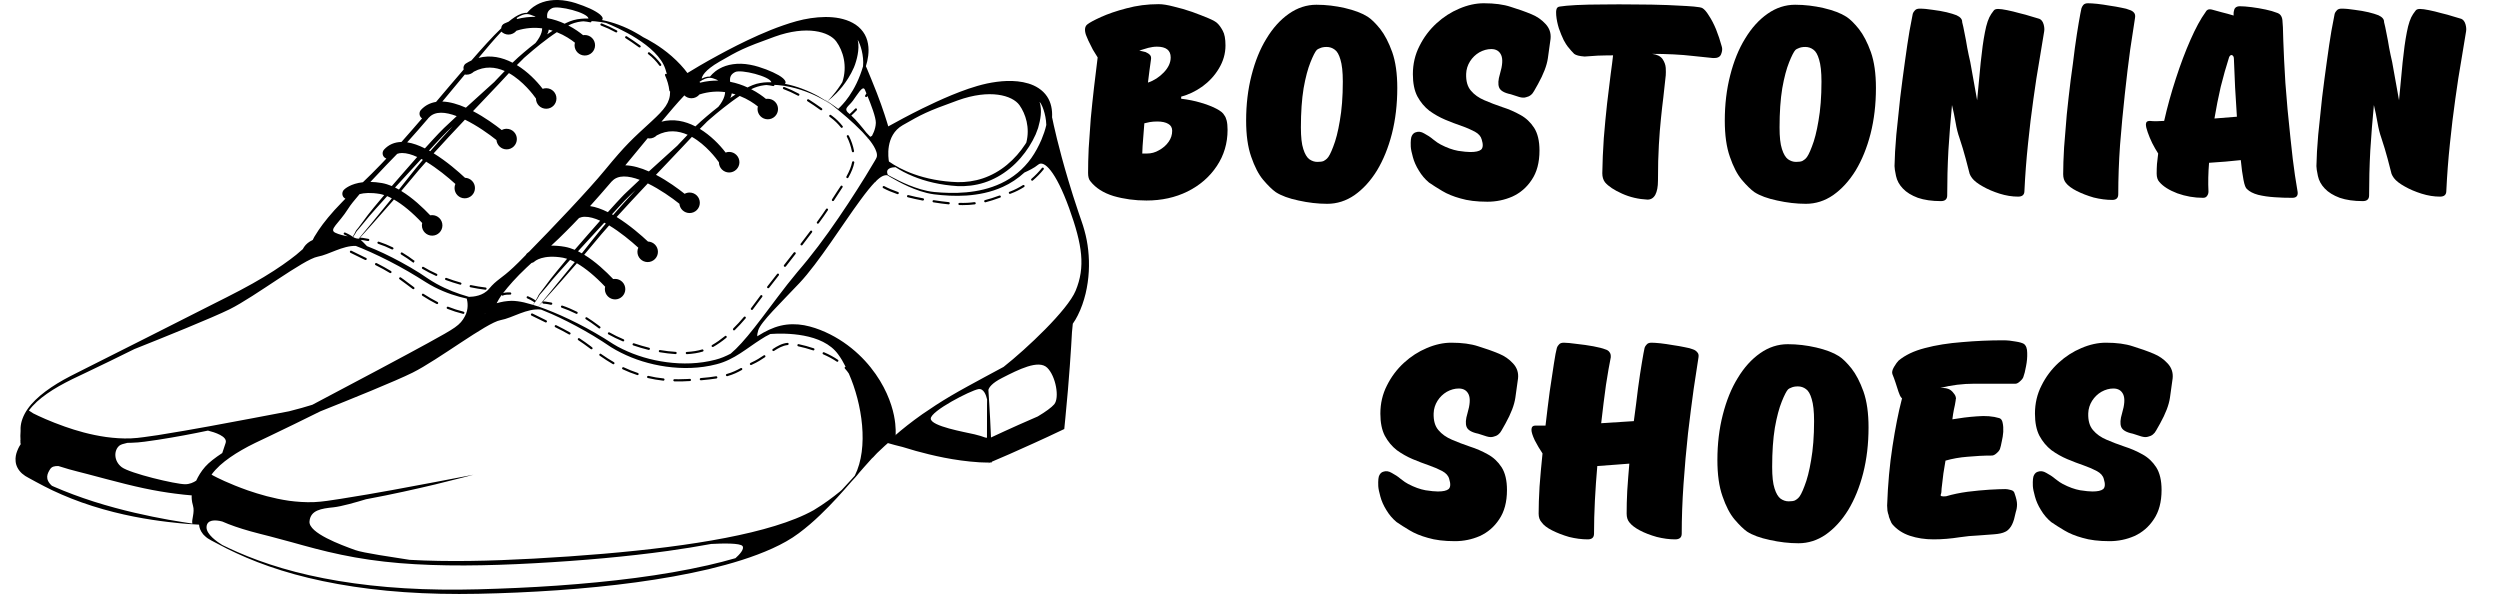
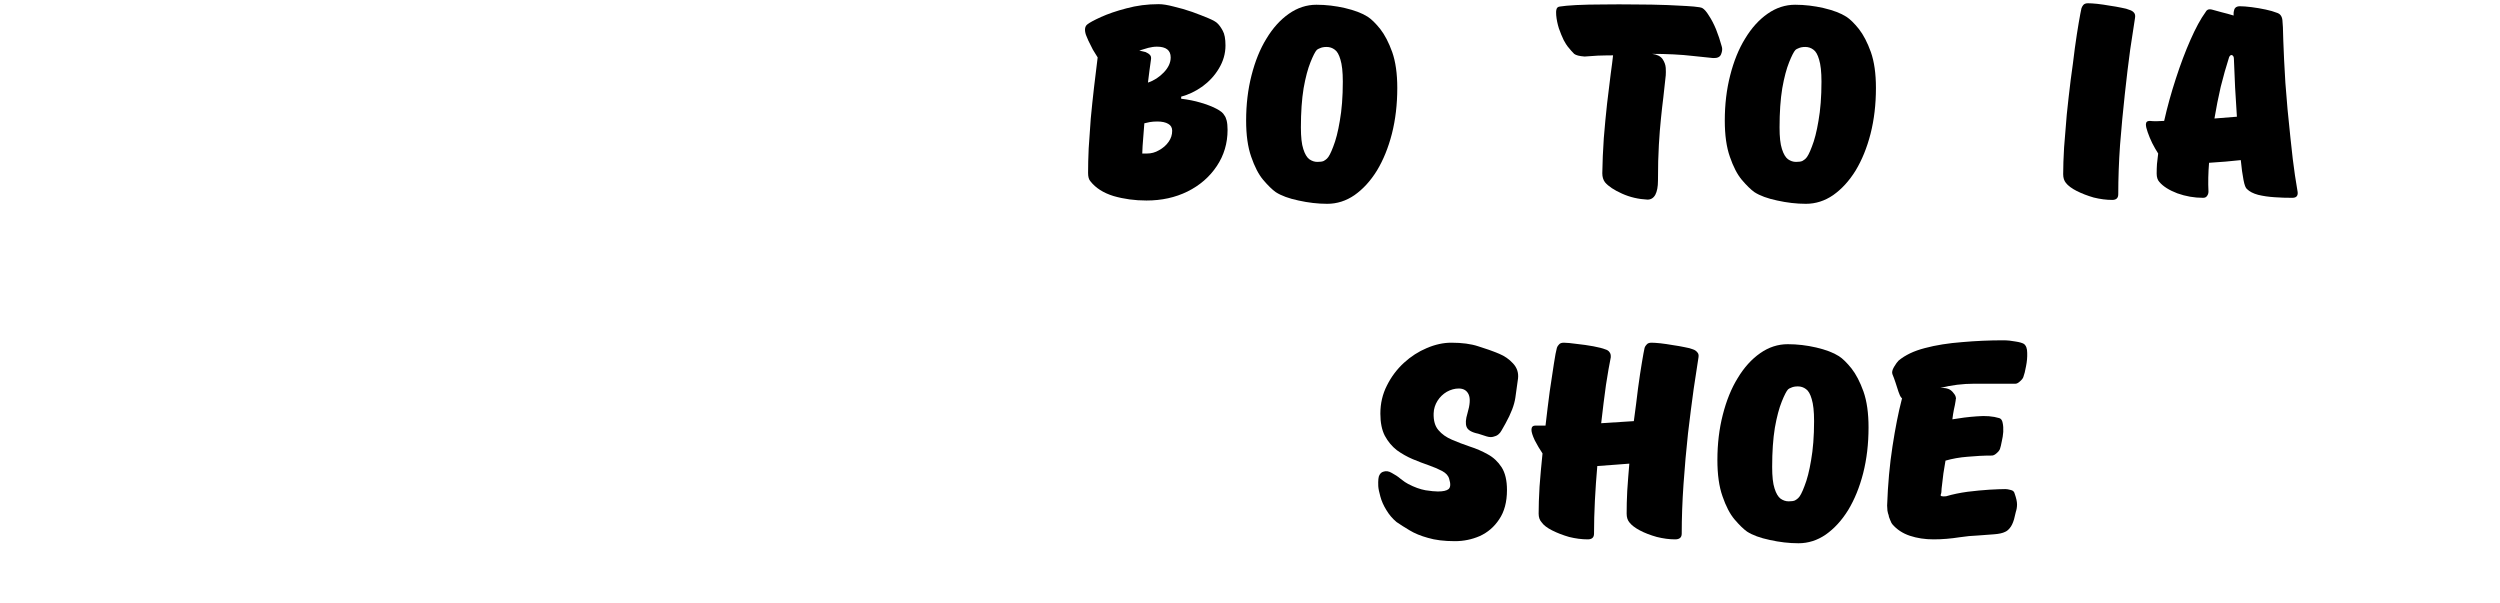
<svg xmlns="http://www.w3.org/2000/svg" width="174" zoomAndPan="magnify" viewBox="0 0 130.5 31.5" height="42" preserveAspectRatio="xMidYMid meet" version="1.0">
  <defs>
    <g />
    <clipPath id="b8f301c399">
-       <path d="M 0.809 0 L 56.848 0 L 56.848 31.008 L 0.809 31.008 Z M 0.809 0 " clip-rule="nonzero" />
-     </clipPath>
+       </clipPath>
  </defs>
  <g clip-path="url(#b8f301c399)">
    <path fill="#000000" d="M 22.047 15.438 C 22.301 15.602 22.543 15.742 22.789 15.867 C 22.801 15.871 22.809 15.875 22.816 15.875 C 22.84 15.875 22.859 15.863 22.867 15.844 C 22.883 15.812 22.871 15.781 22.844 15.766 C 22.602 15.641 22.359 15.504 22.109 15.34 C 22.082 15.32 22.047 15.328 22.031 15.355 C 22.012 15.383 22.02 15.418 22.047 15.438 Z M 23.352 16.121 C 23.617 16.227 23.895 16.316 24.172 16.383 C 24.176 16.387 24.18 16.387 24.184 16.387 C 24.211 16.387 24.234 16.367 24.242 16.34 C 24.25 16.309 24.23 16.281 24.199 16.27 C 23.926 16.203 23.656 16.117 23.395 16.012 C 23.363 16 23.332 16.016 23.32 16.047 C 23.309 16.074 23.32 16.109 23.352 16.121 Z M 19.605 13.84 C 19.891 13.98 20.125 14.113 20.352 14.25 C 20.359 14.254 20.371 14.258 20.379 14.258 C 20.398 14.258 20.418 14.246 20.43 14.23 C 20.445 14.203 20.438 14.168 20.41 14.148 C 20.184 14.012 19.945 13.879 19.66 13.734 C 19.633 13.723 19.598 13.73 19.582 13.762 C 19.566 13.789 19.578 13.824 19.605 13.84 Z M 18.293 13.195 C 18.531 13.312 18.754 13.422 18.969 13.527 L 19.062 13.57 C 19.07 13.574 19.078 13.574 19.086 13.574 C 19.109 13.574 19.129 13.562 19.137 13.543 C 19.152 13.516 19.141 13.48 19.113 13.465 L 19.02 13.422 C 18.805 13.316 18.582 13.211 18.348 13.09 C 18.316 13.074 18.281 13.086 18.27 13.117 C 18.254 13.145 18.266 13.18 18.293 13.195 Z M 21.211 14.836 C 21.316 14.918 21.43 15.004 21.543 15.086 C 21.555 15.094 21.566 15.098 21.578 15.098 C 21.594 15.098 21.613 15.09 21.625 15.074 C 21.645 15.047 21.637 15.012 21.613 14.992 C 21.496 14.91 21.387 14.828 21.281 14.746 C 21.164 14.652 21.043 14.566 20.926 14.484 C 20.898 14.465 20.863 14.473 20.844 14.5 C 20.824 14.523 20.832 14.562 20.859 14.578 C 20.977 14.66 21.094 14.746 21.211 14.836 Z M 22.797 14.293 C 22.551 14.184 22.32 14.062 22.109 13.934 C 22.082 13.918 22.047 13.926 22.031 13.953 C 22.016 13.98 22.023 14.02 22.051 14.035 C 22.266 14.164 22.5 14.285 22.75 14.398 C 22.758 14.402 22.766 14.406 22.773 14.406 C 22.797 14.406 22.816 14.391 22.824 14.371 C 22.84 14.344 22.828 14.309 22.797 14.293 Z M 24.047 14.75 C 23.797 14.68 23.547 14.598 23.309 14.508 C 23.277 14.496 23.246 14.512 23.234 14.543 C 23.223 14.57 23.238 14.605 23.27 14.617 C 23.512 14.707 23.762 14.789 24.016 14.859 C 24.02 14.863 24.027 14.863 24.031 14.863 C 24.055 14.863 24.078 14.848 24.086 14.82 C 24.094 14.789 24.078 14.758 24.047 14.75 Z M 20.508 12.914 C 20.266 12.797 20.02 12.695 19.777 12.617 C 19.746 12.605 19.715 12.621 19.703 12.652 C 19.695 12.684 19.711 12.715 19.742 12.727 C 19.98 12.805 20.219 12.902 20.457 13.02 C 20.465 13.023 20.473 13.023 20.48 13.023 C 20.504 13.023 20.523 13.012 20.535 12.992 C 20.547 12.965 20.535 12.93 20.508 12.914 Z M 20.922 13.203 C 20.906 13.23 20.914 13.266 20.941 13.285 C 21.156 13.414 21.371 13.559 21.582 13.719 L 21.617 13.672 L 21.645 13.621 C 21.438 13.461 21.219 13.316 21 13.184 C 20.973 13.168 20.938 13.176 20.922 13.203 Z M 25.348 15.008 C 25.102 14.98 24.844 14.938 24.586 14.883 C 24.555 14.875 24.523 14.895 24.516 14.926 C 24.508 14.957 24.527 14.988 24.559 14.996 C 24.824 15.051 25.086 15.094 25.336 15.125 C 25.34 15.125 25.34 15.125 25.344 15.125 C 25.371 15.125 25.398 15.102 25.398 15.07 C 25.402 15.039 25.383 15.012 25.348 15.008 Z M 31.379 1.336 C 31.621 1.426 31.875 1.543 32.141 1.688 C 32.148 1.691 32.156 1.695 32.168 1.695 C 32.188 1.695 32.207 1.684 32.219 1.664 C 32.234 1.637 32.223 1.602 32.195 1.586 C 31.926 1.441 31.664 1.32 31.418 1.227 C 31.391 1.215 31.355 1.23 31.344 1.262 C 31.332 1.289 31.348 1.324 31.379 1.336 Z M 34.418 3.422 C 34.43 3.438 34.445 3.445 34.465 3.445 C 34.477 3.445 34.488 3.441 34.496 3.434 C 34.523 3.414 34.527 3.379 34.512 3.352 C 34.336 3.113 34.137 2.906 33.91 2.738 C 33.883 2.719 33.848 2.723 33.828 2.75 C 33.809 2.773 33.812 2.809 33.84 2.828 C 34.055 2.992 34.25 3.191 34.418 3.422 Z M 32.656 1.992 C 32.875 2.133 33.102 2.285 33.352 2.469 C 33.363 2.477 33.375 2.48 33.387 2.48 C 33.406 2.48 33.422 2.473 33.434 2.457 C 33.453 2.43 33.445 2.395 33.422 2.375 C 33.168 2.191 32.938 2.035 32.719 1.895 C 32.691 1.879 32.656 1.887 32.641 1.914 C 32.621 1.941 32.629 1.977 32.656 1.992 Z M 37.379 19.641 C 37.148 19.68 36.887 19.711 36.582 19.734 C 36.551 19.738 36.527 19.766 36.527 19.797 C 36.531 19.828 36.559 19.852 36.586 19.852 C 36.59 19.852 36.59 19.852 36.59 19.852 C 36.902 19.824 37.164 19.793 37.395 19.758 C 37.43 19.75 37.449 19.723 37.445 19.691 C 37.441 19.66 37.41 19.637 37.379 19.641 Z M 28.52 16.723 C 28.281 16.609 28.051 16.496 27.797 16.367 C 27.766 16.352 27.734 16.363 27.719 16.395 C 27.703 16.422 27.715 16.457 27.742 16.473 C 28 16.602 28.23 16.715 28.469 16.828 C 28.477 16.832 28.484 16.836 28.492 16.836 C 28.516 16.836 28.535 16.82 28.547 16.801 C 28.559 16.773 28.547 16.738 28.52 16.723 Z M 30.832 18.07 C 30.637 17.922 30.445 17.789 30.25 17.66 C 30.223 17.641 30.188 17.648 30.168 17.676 C 30.152 17.703 30.16 17.738 30.188 17.758 C 30.379 17.883 30.566 18.016 30.762 18.164 L 30.84 18.223 C 30.852 18.23 30.863 18.234 30.875 18.234 C 30.891 18.234 30.91 18.227 30.922 18.215 C 30.941 18.188 30.934 18.152 30.91 18.133 Z M 32.047 18.906 C 31.828 18.781 31.609 18.637 31.371 18.473 C 31.348 18.453 31.309 18.461 31.293 18.488 C 31.273 18.512 31.281 18.547 31.305 18.566 C 31.547 18.734 31.77 18.879 31.992 19.008 C 32 19.012 32.008 19.016 32.02 19.016 C 32.039 19.016 32.059 19.004 32.07 18.984 C 32.086 18.957 32.074 18.922 32.047 18.906 Z M 34.637 19.754 C 34.367 19.727 34.102 19.684 33.848 19.621 C 33.816 19.617 33.785 19.637 33.777 19.668 C 33.77 19.695 33.789 19.727 33.82 19.734 C 34.082 19.797 34.352 19.84 34.625 19.871 C 34.625 19.871 34.629 19.871 34.629 19.871 C 34.66 19.871 34.684 19.848 34.688 19.82 C 34.691 19.785 34.668 19.758 34.637 19.754 Z M 33.297 19.469 C 33.047 19.387 32.797 19.285 32.555 19.172 C 32.527 19.156 32.492 19.172 32.477 19.199 C 32.465 19.227 32.477 19.262 32.504 19.277 C 32.754 19.395 33.008 19.496 33.262 19.578 C 33.266 19.582 33.273 19.582 33.281 19.582 C 33.305 19.582 33.328 19.566 33.336 19.543 C 33.344 19.512 33.328 19.48 33.297 19.469 Z M 36.008 19.777 L 35.848 19.785 C 35.707 19.793 35.562 19.797 35.422 19.797 C 35.348 19.793 35.277 19.797 35.207 19.793 C 35.176 19.793 35.148 19.816 35.148 19.848 C 35.148 19.883 35.172 19.906 35.203 19.91 C 35.273 19.91 35.344 19.91 35.414 19.91 C 35.562 19.914 35.707 19.906 35.855 19.898 L 36.016 19.891 C 36.047 19.891 36.07 19.863 36.07 19.832 C 36.066 19.797 36.039 19.773 36.008 19.777 Z M 29.754 17.355 C 29.543 17.234 29.32 17.117 29.039 16.977 C 29.008 16.961 28.977 16.973 28.961 17.004 C 28.945 17.031 28.957 17.066 28.988 17.082 C 29.27 17.219 29.488 17.336 29.699 17.457 C 29.707 17.461 29.715 17.465 29.727 17.465 C 29.746 17.465 29.766 17.453 29.777 17.434 C 29.793 17.406 29.781 17.371 29.754 17.355 Z M 42.477 18.18 C 42.219 18.094 41.949 18.02 41.691 17.965 C 41.66 17.957 41.629 17.977 41.625 18.008 C 41.617 18.039 41.637 18.07 41.668 18.078 C 41.918 18.133 42.188 18.203 42.441 18.289 C 42.445 18.293 42.453 18.293 42.457 18.293 C 42.484 18.293 42.504 18.277 42.512 18.254 C 42.523 18.223 42.508 18.191 42.477 18.18 Z M 43.02 18.391 C 42.992 18.375 42.957 18.391 42.945 18.418 C 42.93 18.449 42.945 18.484 42.973 18.496 C 43.238 18.613 43.473 18.738 43.676 18.875 C 43.684 18.883 43.695 18.887 43.707 18.887 C 43.727 18.887 43.742 18.879 43.754 18.859 C 43.773 18.836 43.766 18.797 43.738 18.781 C 43.535 18.641 43.293 18.508 43.02 18.391 Z M 38.664 19.215 C 38.449 19.332 38.25 19.434 37.934 19.523 C 37.902 19.531 37.887 19.562 37.895 19.594 C 37.902 19.621 37.926 19.637 37.949 19.637 C 37.957 19.637 37.961 19.637 37.965 19.637 C 38.293 19.543 38.5 19.438 38.719 19.316 C 38.746 19.301 38.758 19.266 38.742 19.238 C 38.727 19.211 38.691 19.199 38.664 19.215 Z M 39.867 18.551 C 39.703 18.664 39.477 18.809 39.215 18.926 L 39.176 18.945 C 39.148 18.961 39.133 18.992 39.148 19.023 C 39.156 19.043 39.18 19.055 39.199 19.055 C 39.207 19.055 39.215 19.055 39.223 19.051 L 39.262 19.031 C 39.535 18.91 39.762 18.762 39.934 18.645 C 39.957 18.629 39.965 18.59 39.945 18.566 C 39.93 18.539 39.895 18.531 39.867 18.551 Z M 41.102 17.898 C 40.816 17.926 40.566 18.07 40.34 18.219 C 40.316 18.238 40.309 18.273 40.324 18.301 C 40.336 18.316 40.355 18.328 40.375 18.328 C 40.383 18.328 40.395 18.324 40.406 18.316 C 40.621 18.176 40.852 18.039 41.113 18.012 C 41.145 18.012 41.168 17.98 41.168 17.949 C 41.164 17.918 41.137 17.895 41.102 17.898 Z M 35.27 18.367 C 35.008 18.352 34.734 18.32 34.457 18.273 C 34.426 18.266 34.395 18.289 34.391 18.32 C 34.383 18.352 34.406 18.379 34.438 18.387 C 34.719 18.434 35 18.469 35.262 18.484 C 35.262 18.484 35.266 18.484 35.266 18.484 C 35.297 18.484 35.32 18.461 35.324 18.43 C 35.324 18.395 35.301 18.371 35.27 18.367 Z M 33.883 18.152 C 33.621 18.086 33.355 18.008 33.098 17.922 C 33.066 17.91 33.035 17.926 33.023 17.957 C 33.012 17.988 33.027 18.02 33.059 18.031 C 33.32 18.121 33.59 18.199 33.855 18.266 C 33.859 18.266 33.863 18.266 33.871 18.266 C 33.895 18.266 33.918 18.25 33.926 18.223 C 33.934 18.191 33.914 18.16 33.883 18.152 Z M 28.781 15.793 C 28.527 15.742 28.379 15.734 28.375 15.734 C 28.34 15.73 28.316 15.758 28.312 15.789 C 28.312 15.824 28.336 15.848 28.371 15.852 C 28.371 15.852 28.516 15.855 28.758 15.91 C 28.766 15.91 28.77 15.91 28.77 15.91 C 28.797 15.91 28.824 15.891 28.828 15.863 C 28.836 15.832 28.816 15.801 28.781 15.793 Z M 43.961 9.699 C 43.934 9.68 43.898 9.688 43.883 9.715 C 43.82 9.812 43.758 9.906 43.691 10.004 C 43.605 10.137 43.52 10.273 43.43 10.41 C 43.414 10.438 43.422 10.473 43.449 10.488 C 43.457 10.496 43.469 10.496 43.48 10.496 C 43.5 10.496 43.52 10.488 43.527 10.473 C 43.613 10.336 43.703 10.203 43.789 10.07 C 43.852 9.973 43.918 9.875 43.98 9.777 C 43.996 9.75 43.988 9.715 43.961 9.699 Z M 30.125 16.277 C 29.871 16.148 29.613 16.039 29.355 15.953 C 29.328 15.941 29.293 15.961 29.285 15.988 C 29.273 16.02 29.289 16.051 29.32 16.062 C 29.57 16.148 29.824 16.254 30.074 16.379 C 30.082 16.383 30.09 16.387 30.098 16.387 C 30.121 16.387 30.141 16.375 30.148 16.355 C 30.164 16.324 30.152 16.289 30.125 16.277 Z M 44.207 9.293 C 44.215 9.297 44.227 9.301 44.234 9.301 C 44.254 9.301 44.277 9.289 44.285 9.27 C 44.453 8.969 44.551 8.719 44.594 8.488 C 44.602 8.457 44.578 8.426 44.547 8.418 C 44.516 8.414 44.484 8.434 44.48 8.465 C 44.438 8.684 44.344 8.922 44.184 9.215 C 44.168 9.242 44.18 9.277 44.207 9.293 Z M 43.199 10.895 C 43.172 10.875 43.137 10.883 43.121 10.91 C 43.004 11.09 42.844 11.316 42.648 11.586 C 42.629 11.609 42.633 11.648 42.66 11.668 C 42.668 11.676 42.68 11.676 42.695 11.676 C 42.711 11.676 42.73 11.668 42.738 11.652 C 42.938 11.383 43.098 11.152 43.215 10.973 C 43.234 10.945 43.227 10.91 43.199 10.895 Z M 41.434 13.184 C 41.262 13.406 41.09 13.629 40.926 13.836 C 40.906 13.863 40.91 13.898 40.938 13.918 C 40.949 13.926 40.961 13.93 40.973 13.93 C 40.988 13.93 41.008 13.922 41.02 13.91 C 41.184 13.699 41.352 13.48 41.527 13.258 C 41.547 13.23 41.543 13.195 41.516 13.176 C 41.492 13.156 41.453 13.16 41.434 13.184 Z M 44.469 7.902 C 44.473 7.93 44.496 7.949 44.523 7.949 C 44.527 7.949 44.531 7.949 44.535 7.949 C 44.566 7.941 44.586 7.91 44.582 7.879 C 44.531 7.609 44.438 7.34 44.309 7.086 C 44.293 7.059 44.258 7.047 44.23 7.059 C 44.203 7.074 44.191 7.109 44.207 7.137 C 44.332 7.383 44.418 7.641 44.469 7.902 Z M 43.297 6.016 C 43.277 6.039 43.281 6.078 43.309 6.098 L 43.375 6.148 C 43.566 6.289 43.738 6.457 43.895 6.652 C 43.906 6.668 43.922 6.676 43.938 6.676 C 43.949 6.676 43.965 6.672 43.973 6.66 C 44 6.641 44.004 6.605 43.984 6.582 C 43.824 6.379 43.641 6.199 43.445 6.055 L 43.375 6.004 C 43.352 5.984 43.316 5.988 43.297 6.016 Z M 41.699 4.891 C 41.438 4.75 41.184 4.633 40.945 4.543 C 40.914 4.535 40.879 4.547 40.871 4.578 C 40.859 4.609 40.875 4.641 40.902 4.652 C 41.141 4.742 41.391 4.855 41.648 4.992 C 41.656 4.996 41.664 5 41.672 5 C 41.695 5 41.715 4.988 41.723 4.969 C 41.738 4.941 41.73 4.906 41.699 4.891 Z M 42.297 12.059 C 42.137 12.273 41.969 12.496 41.797 12.719 C 41.777 12.742 41.781 12.781 41.805 12.801 C 41.816 12.809 41.828 12.812 41.84 12.812 C 41.859 12.812 41.875 12.805 41.887 12.789 C 42.059 12.562 42.227 12.344 42.387 12.129 C 42.406 12.105 42.402 12.066 42.375 12.047 C 42.352 12.027 42.316 12.035 42.297 12.059 Z M 31.195 16.949 C 31.016 16.812 30.828 16.684 30.641 16.566 C 30.613 16.551 30.578 16.559 30.562 16.586 C 30.547 16.613 30.555 16.648 30.582 16.664 C 30.766 16.781 30.949 16.906 31.125 17.039 C 31.168 17.074 31.211 17.105 31.254 17.137 C 31.266 17.145 31.277 17.148 31.289 17.148 C 31.305 17.148 31.324 17.137 31.336 17.121 C 31.355 17.098 31.348 17.059 31.32 17.043 C 31.277 17.012 31.238 16.98 31.195 16.949 Z M 40.562 14.305 C 40.367 14.551 40.191 14.773 40.055 14.953 C 40.035 14.98 40.039 15.016 40.062 15.035 C 40.074 15.043 40.086 15.047 40.098 15.047 C 40.117 15.047 40.133 15.039 40.145 15.027 C 40.285 14.844 40.457 14.625 40.652 14.375 C 40.672 14.348 40.668 14.312 40.645 14.293 C 40.617 14.273 40.582 14.277 40.562 14.305 Z M 42.152 5.285 C 42.367 5.422 42.59 5.57 42.832 5.746 C 42.844 5.754 42.855 5.758 42.867 5.758 C 42.887 5.758 42.902 5.75 42.914 5.734 C 42.934 5.707 42.926 5.672 42.902 5.652 C 42.652 5.477 42.43 5.324 42.215 5.188 C 42.188 5.172 42.152 5.18 42.133 5.207 C 42.117 5.234 42.125 5.27 42.152 5.285 Z M 39.695 15.426 L 39.648 15.492 C 39.52 15.668 39.371 15.871 39.203 16.09 C 39.18 16.113 39.188 16.148 39.211 16.168 C 39.223 16.176 39.234 16.18 39.246 16.18 C 39.266 16.18 39.281 16.176 39.293 16.16 C 39.461 15.941 39.613 15.738 39.742 15.559 L 39.789 15.496 C 39.809 15.469 39.801 15.434 39.777 15.414 C 39.75 15.395 39.715 15.402 39.695 15.426 Z M 37.844 17.543 C 37.617 17.727 37.395 17.883 37.176 18.008 C 37.148 18.023 37.137 18.059 37.152 18.086 C 37.164 18.105 37.184 18.113 37.203 18.113 C 37.211 18.113 37.223 18.113 37.23 18.109 C 37.457 17.98 37.688 17.82 37.914 17.633 C 37.941 17.609 37.945 17.574 37.922 17.551 C 37.902 17.523 37.867 17.52 37.844 17.543 Z M 36.648 18.242 C 36.418 18.312 36.152 18.355 35.852 18.371 C 35.82 18.371 35.793 18.398 35.797 18.43 C 35.797 18.461 35.824 18.488 35.855 18.488 C 36.168 18.469 36.445 18.426 36.684 18.352 C 36.715 18.344 36.73 18.309 36.723 18.277 C 36.711 18.25 36.68 18.23 36.648 18.242 Z M 32.551 17.711 C 32.289 17.602 32.043 17.48 31.816 17.352 C 31.789 17.336 31.754 17.348 31.734 17.375 C 31.723 17.402 31.73 17.438 31.758 17.453 C 31.988 17.582 32.242 17.707 32.504 17.816 C 32.512 17.82 32.52 17.824 32.527 17.824 C 32.551 17.824 32.57 17.809 32.582 17.789 C 32.594 17.758 32.578 17.723 32.551 17.711 Z M 38.832 16.543 C 38.645 16.766 38.457 16.969 38.273 17.148 C 38.254 17.172 38.254 17.207 38.273 17.23 C 38.285 17.242 38.301 17.246 38.316 17.246 C 38.332 17.246 38.344 17.242 38.355 17.23 C 38.539 17.051 38.73 16.844 38.918 16.621 C 38.941 16.598 38.938 16.559 38.914 16.539 C 38.887 16.516 38.852 16.52 38.832 16.543 Z M 46.879 10.023 C 46.609 9.93 46.367 9.828 46.156 9.715 C 46.129 9.703 46.094 9.711 46.078 9.742 C 46.066 9.77 46.074 9.805 46.105 9.82 C 46.316 9.934 46.566 10.039 46.84 10.133 C 46.848 10.133 46.855 10.137 46.859 10.137 C 46.883 10.137 46.906 10.121 46.914 10.098 C 46.926 10.066 46.91 10.031 46.879 10.023 Z M 49.527 10.551 C 49.289 10.527 49.035 10.496 48.742 10.449 C 48.711 10.445 48.684 10.465 48.68 10.496 C 48.672 10.527 48.695 10.559 48.727 10.562 C 49.02 10.609 49.277 10.645 49.516 10.668 C 49.516 10.668 49.52 10.668 49.52 10.668 C 49.551 10.668 49.574 10.645 49.578 10.617 C 49.582 10.582 49.559 10.555 49.527 10.551 Z M 48.188 10.352 C 47.914 10.305 47.656 10.246 47.418 10.184 C 47.387 10.176 47.355 10.195 47.348 10.227 C 47.34 10.258 47.355 10.289 47.387 10.297 C 47.629 10.359 47.891 10.418 48.164 10.469 C 48.172 10.469 48.172 10.469 48.176 10.469 C 48.203 10.469 48.227 10.449 48.234 10.422 C 48.238 10.391 48.219 10.359 48.188 10.352 Z M 52.168 10.207 C 51.867 10.316 51.637 10.391 51.418 10.445 C 51.387 10.453 51.367 10.484 51.375 10.516 C 51.383 10.543 51.406 10.562 51.43 10.562 C 51.438 10.562 51.441 10.559 51.445 10.559 C 51.668 10.504 51.902 10.426 52.207 10.316 C 52.238 10.309 52.25 10.273 52.242 10.242 C 52.23 10.215 52.195 10.199 52.168 10.207 Z M 53.395 9.664 C 53.188 9.793 52.969 9.906 52.746 9.992 L 52.695 10.012 C 52.664 10.02 52.652 10.055 52.664 10.086 C 52.672 10.109 52.695 10.121 52.715 10.121 C 52.723 10.121 52.73 10.121 52.738 10.117 L 52.785 10.098 C 53.02 10.012 53.246 9.895 53.457 9.762 C 53.484 9.746 53.492 9.707 53.477 9.68 C 53.457 9.656 53.422 9.648 53.395 9.664 Z M 54.387 8.77 C 54.223 8.977 54.039 9.164 53.844 9.332 C 53.82 9.352 53.816 9.387 53.836 9.414 C 53.848 9.426 53.863 9.434 53.883 9.434 C 53.895 9.434 53.906 9.43 53.918 9.418 C 54.117 9.246 54.309 9.055 54.477 8.844 C 54.496 8.816 54.492 8.781 54.469 8.762 C 54.445 8.742 54.406 8.746 54.387 8.77 Z M 50.867 10.551 C 50.621 10.586 50.371 10.598 50.086 10.59 C 50.059 10.59 50.027 10.613 50.027 10.645 C 50.027 10.676 50.051 10.703 50.082 10.703 C 50.141 10.707 50.195 10.707 50.246 10.707 C 50.473 10.707 50.68 10.695 50.883 10.668 C 50.914 10.664 50.938 10.633 50.934 10.602 C 50.93 10.57 50.898 10.551 50.867 10.551 Z M 37.062 3.996 C 37.059 3.996 37.059 3.992 37.059 3.992 C 37.059 3.996 37.059 3.996 37.062 3.996 Z M 56.148 15.176 C 55.727 16.191 53.59 18.203 52.387 19.152 L 51.406 19.68 C 50.781 20.02 50.184 20.34 49.633 20.664 C 49.086 20.988 48.59 21.312 48.145 21.621 C 47.574 22.023 47.094 22.406 46.711 22.742 C 46.707 22.742 46.703 22.746 46.703 22.746 C 46.723 22.727 46.742 22.711 46.754 22.699 C 46.754 22.699 46.758 22.609 46.754 22.434 C 46.75 22.262 46.73 22.004 46.664 21.68 C 46.531 21.035 46.195 20.109 45.449 19.18 C 45.078 18.715 44.605 18.258 44.027 17.863 C 43.734 17.664 43.418 17.484 43.078 17.332 C 42.738 17.18 42.371 17.051 41.977 16.977 C 41.586 16.906 41.164 16.902 40.75 17 C 40.336 17.098 39.949 17.293 39.586 17.52 C 39.566 17.531 39.547 17.543 39.531 17.555 C 39.523 17.484 39.535 17.387 39.578 17.246 C 39.711 16.805 40.754 15.816 41.734 14.773 C 42.719 13.73 44.027 11.645 44.895 10.469 C 45.223 10.02 45.473 9.715 45.668 9.512 C 45.684 9.512 45.695 9.504 45.703 9.496 C 45.711 9.488 45.711 9.477 45.715 9.469 C 45.988 9.195 46.16 9.129 46.32 9.148 C 46.375 9.184 46.434 9.219 46.492 9.254 C 46.742 9.398 47.051 9.57 47.426 9.738 C 47.801 9.902 48.242 10.074 48.762 10.145 C 49.273 10.207 49.84 10.246 50.449 10.207 C 51.059 10.164 51.715 10.043 52.348 9.754 C 52.75 9.574 53.133 9.32 53.477 9.004 C 53.656 8.926 53.988 8.77 54.195 8.594 C 54.492 8.34 55.105 8.926 55.809 10.867 C 56.508 12.809 56.66 13.938 56.148 15.176 Z M 55.031 21.105 C 54.895 21.266 54.574 21.5 54.172 21.738 C 53.871 21.867 53.531 22.016 53.164 22.18 L 52.422 22.516 L 51.73 22.836 L 51.723 22.684 C 51.699 22.113 51.672 21.598 51.645 21.168 C 51.625 20.848 51.605 20.574 51.594 20.355 C 51.625 20.227 51.773 20 52.312 19.727 C 53.168 19.289 54.215 18.758 54.664 19.195 C 55.113 19.633 55.316 20.762 55.031 21.105 Z M 51.523 21.172 C 51.52 21.602 51.516 22.117 51.52 22.688 L 51.52 22.852 C 51.488 22.848 51.457 22.844 51.43 22.84 C 51.301 22.789 51.113 22.73 50.871 22.672 C 50.352 22.551 48.598 22.25 48.586 21.855 C 48.57 21.457 50.664 20.383 51.074 20.312 C 51.344 20.266 51.473 20.613 51.527 20.852 C 51.527 20.953 51.523 21.059 51.523 21.172 Z M 44.621 24.828 C 44.57 24.887 44.516 24.945 44.465 25.004 C 44.297 25.184 44.125 25.379 43.941 25.574 C 43.902 25.605 43.867 25.637 43.828 25.672 C 43.477 25.957 43.027 26.297 42.477 26.629 C 41.914 26.945 41.227 27.215 40.449 27.453 C 38.895 27.93 36.98 28.281 34.848 28.555 C 32.711 28.828 30.348 29.023 27.863 29.16 C 25.578 29.285 23.387 29.336 21.379 29.223 C 20.5 29.082 18.965 28.867 18.535 28.711 C 17.793 28.441 16.109 27.824 16.156 27.223 C 16.203 26.625 16.773 26.547 17.418 26.48 C 17.816 26.438 18.574 26.223 19.102 26.062 C 20.508 25.801 21.754 25.516 22.711 25.289 C 23.953 24.988 24.715 24.781 24.715 24.781 L 22.688 25.168 C 21.434 25.402 19.703 25.738 17.785 26.039 C 17.543 26.078 17.309 26.113 17.074 26.145 C 16.836 26.176 16.613 26.203 16.387 26.211 C 15.938 26.227 15.5 26.195 15.09 26.141 C 14.262 26.02 13.535 25.805 12.934 25.598 C 11.949 25.25 11.305 24.922 11.109 24.816 C 11.086 24.801 11.066 24.789 11.043 24.773 C 11.164 24.609 11.312 24.449 11.48 24.293 C 11.797 24.008 12.188 23.738 12.625 23.488 C 12.844 23.363 13.074 23.238 13.32 23.121 L 14.074 22.762 C 14.902 22.367 15.789 21.934 16.719 21.473 C 18.25 20.863 20.656 19.891 21.535 19.453 C 22.867 18.793 25.398 16.844 26.129 16.711 C 26.758 16.598 27.504 16.074 28.242 16.16 C 28.426 16.234 28.617 16.312 28.812 16.398 C 29.348 16.637 29.922 16.926 30.523 17.266 C 30.82 17.434 31.125 17.617 31.434 17.816 C 31.59 17.914 31.738 18.02 31.902 18.125 C 32.066 18.227 32.234 18.32 32.414 18.41 C 33.117 18.766 33.914 19.016 34.766 19.137 C 35.613 19.254 36.52 19.246 37.41 19.012 C 37.859 18.898 38.273 18.684 38.645 18.441 C 39.016 18.203 39.359 17.941 39.711 17.719 C 39.871 17.613 40.039 17.516 40.211 17.434 C 40.965 17.383 42.938 17.363 43.754 18.5 C 43.891 18.684 44.02 18.902 44.141 19.145 C 44.129 19.145 44.117 19.148 44.105 19.156 C 44.086 19.18 44.082 19.215 44.105 19.238 C 44.148 19.285 44.188 19.332 44.223 19.379 C 44.254 19.422 44.281 19.461 44.309 19.5 C 45 21.066 45.359 23.359 44.621 24.828 Z M 38.391 29.137 C 37.926 29.273 37.441 29.395 36.949 29.508 C 34.566 30.051 31.887 30.371 29.07 30.57 C 27.664 30.668 26.285 30.727 24.953 30.762 C 23.625 30.797 22.34 30.781 21.121 30.707 C 18.68 30.562 16.5 30.184 14.727 29.66 C 13.836 29.398 13.055 29.105 12.379 28.809 C 12.102 28.688 11.848 28.566 11.605 28.449 C 11.324 28.277 10.766 27.891 10.781 27.512 C 10.797 27.117 11.234 27.125 11.602 27.223 C 12.004 27.402 12.504 27.574 13.09 27.738 C 13.402 27.828 13.742 27.906 14.098 28 C 14.453 28.09 14.828 28.195 15.219 28.301 C 16.004 28.52 16.867 28.762 17.812 28.957 C 18.754 29.156 19.773 29.305 20.852 29.395 C 23.008 29.574 25.391 29.539 27.879 29.402 C 30.367 29.266 32.734 29.055 34.871 28.758 C 35.656 28.648 36.406 28.527 37.121 28.395 C 37.703 28.363 38.652 28.34 38.762 28.508 C 38.867 28.664 38.598 28.953 38.391 29.137 Z M 10.242 25.09 C 10.094 25.188 9.895 25.277 9.668 25.277 C 9.164 25.277 6.789 24.711 6.355 24.387 C 5.926 24.062 5.938 23.496 6.238 23.258 C 6.301 23.207 6.449 23.16 6.648 23.117 C 6.715 23.117 6.781 23.117 6.848 23.113 C 7.078 23.109 7.32 23.086 7.555 23.055 C 7.789 23.023 8.031 22.992 8.27 22.953 C 9.191 22.809 10.059 22.645 10.855 22.477 C 11.195 22.562 11.898 22.777 11.777 23.125 C 11.703 23.34 11.645 23.52 11.602 23.648 C 11.223 23.898 10.906 24.141 10.711 24.363 C 10.5 24.602 10.348 24.859 10.242 25.09 Z M 10.043 27.332 C 9.758 27.289 9.328 27.223 8.789 27.129 C 7.777 26.945 6.387 26.656 4.898 26.184 C 4.152 25.945 3.457 25.684 2.836 25.414 C 2.793 25.395 2.754 25.379 2.711 25.359 C 2.316 25.004 2.48 24.711 2.613 24.496 C 2.699 24.359 2.84 24.32 3.051 24.328 C 3.227 24.383 3.414 24.441 3.605 24.496 C 3.902 24.582 4.223 24.656 4.547 24.742 L 5.551 25.008 C 6.242 25.191 6.902 25.359 7.512 25.488 C 8.117 25.617 8.672 25.707 9.137 25.766 C 9.477 25.812 9.77 25.84 10.008 25.859 C 10 25.953 10 26.141 10.074 26.395 C 10.18 26.754 9.984 27.133 10.043 27.332 Z M 1.734 21.578 C 1.613 21.504 1.539 21.453 1.508 21.43 C 1.625 21.27 1.766 21.117 1.93 20.965 C 2.246 20.68 2.637 20.41 3.074 20.16 C 3.293 20.035 3.527 19.914 3.77 19.793 L 4.523 19.434 C 5.305 19.062 6.141 18.656 7.012 18.223 C 8.535 17.617 11.082 16.59 11.992 16.141 C 13.324 15.477 15.855 13.531 16.586 13.398 C 17.18 13.289 17.875 12.82 18.57 12.836 C 18.672 12.875 18.773 12.914 18.875 12.957 C 19.484 13.211 20.141 13.527 20.812 13.891 C 21.148 14.074 21.473 14.262 21.777 14.449 C 21.934 14.543 22.078 14.637 22.227 14.73 C 22.379 14.824 22.527 14.91 22.68 14.988 C 23.281 15.297 23.867 15.477 24.359 15.586 C 24.363 15.59 24.363 15.59 24.367 15.59 C 24.41 15.762 24.469 16.137 24.273 16.5 C 24.012 16.992 23.758 17.125 22.344 17.906 C 21.383 18.438 18.449 20 16.305 21.129 C 15.973 21.234 15.57 21.348 15.09 21.469 L 13.137 21.84 C 11.883 22.074 10.152 22.41 8.234 22.715 C 7.996 22.75 7.758 22.785 7.523 22.816 C 7.289 22.848 7.062 22.875 6.84 22.883 C 6.387 22.902 5.953 22.867 5.539 22.812 C 4.711 22.695 3.984 22.48 3.387 22.27 C 2.598 21.992 2.031 21.727 1.734 21.578 Z M 18.172 10.898 C 18.289 10.707 18.508 10.438 18.77 10.133 C 19.008 10.07 19.352 10.043 19.836 10.125 C 19.906 10.141 19.977 10.156 20.055 10.184 C 19.863 10.406 19.684 10.621 19.52 10.824 C 19.297 11.094 19.098 11.352 18.938 11.578 C 18.855 11.691 18.777 11.797 18.703 11.891 L 18.594 12.023 C 18.559 12.074 18.543 12.121 18.52 12.168 C 18.48 12.242 18.441 12.309 18.406 12.367 C 18.402 12.359 18.398 12.348 18.387 12.34 C 18.383 12.336 18.246 12.238 18.02 12.141 C 17.992 12.129 17.957 12.141 17.945 12.172 C 17.934 12.199 17.945 12.234 17.977 12.246 C 18.047 12.277 18.105 12.309 18.156 12.336 C 17.957 12.301 17.691 12.242 17.5 12.148 C 17.152 11.98 17.68 11.68 18.172 10.898 Z M 20.734 8.031 C 20.805 8.004 20.887 7.988 20.977 7.988 C 20.98 7.988 20.988 7.988 20.992 7.988 C 21.23 7.988 21.5 8.066 21.777 8.195 C 21.555 8.449 21.336 8.695 21.125 8.938 C 20.891 9.203 20.664 9.465 20.453 9.711 C 20.281 9.641 20.109 9.586 19.938 9.555 C 19.715 9.516 19.516 9.5 19.336 9.496 C 19.895 8.891 20.477 8.293 20.734 8.031 Z M 22.348 6.184 C 22.352 6.176 22.359 6.168 22.363 6.16 C 22.375 6.152 22.387 6.145 22.398 6.129 C 22.711 5.789 23.258 5.84 23.84 6.062 C 23.621 6.266 23.398 6.473 23.172 6.688 C 23.074 6.781 22.98 6.879 22.887 6.977 L 22.617 7.266 L 22.18 7.746 C 21.867 7.59 21.551 7.473 21.254 7.43 C 21.613 7.031 21.98 6.613 22.348 6.184 Z M 24.262 3.891 C 24.293 3.895 24.324 3.898 24.355 3.898 C 24.504 3.898 24.637 3.836 24.734 3.742 C 25.305 3.434 25.859 3.492 26.348 3.707 C 26.203 3.859 26.059 4.012 25.91 4.164 L 25.805 4.277 C 25.676 4.395 25.543 4.516 25.406 4.637 C 25.062 4.949 24.695 5.277 24.32 5.621 C 23.91 5.441 23.484 5.312 23.09 5.301 C 23.496 4.812 23.887 4.34 24.262 3.891 Z M 26.172 1.652 C 26.27 1.746 26.398 1.805 26.543 1.805 C 26.711 1.805 26.863 1.723 26.961 1.602 C 27.449 1.449 27.898 1.426 28.301 1.48 C 28.301 1.547 28.289 1.621 28.266 1.699 C 28.215 1.867 28.105 2.055 27.953 2.246 C 27.746 2.406 27.539 2.57 27.336 2.746 C 27.141 2.914 26.945 3.082 26.754 3.273 C 26.215 2.992 25.605 2.855 24.98 3.023 C 25.402 2.516 25.797 2.051 26.172 1.652 Z M 27.25 0.789 C 27.395 0.73 27.539 0.719 27.66 0.758 C 27.75 0.789 27.832 0.816 27.906 0.848 C 27.926 0.859 27.941 0.871 27.957 0.879 C 27.656 0.875 27.332 0.906 26.996 0.992 C 26.984 0.973 26.977 0.957 26.965 0.941 C 27.059 0.879 27.152 0.828 27.25 0.789 Z M 28.82 0.426 C 29.125 0.266 30.688 0.66 30.719 0.969 C 30.59 0.965 30.461 0.965 30.332 0.98 C 30.203 0.992 30.07 1.012 29.938 1.051 C 29.805 1.086 29.676 1.141 29.551 1.199 C 29.523 1.211 29.5 1.223 29.477 1.238 C 29.207 1.113 28.902 1.008 28.566 0.945 C 28.535 0.707 28.586 0.547 28.82 0.426 Z M 28.562 1.793 C 28.598 1.734 28.633 1.648 28.648 1.547 C 28.715 1.562 28.781 1.582 28.848 1.602 C 28.75 1.664 28.656 1.727 28.562 1.793 Z M 22.395 7.859 L 22.793 7.43 L 23.062 7.145 C 23.148 7.051 23.246 6.957 23.34 6.863 C 23.438 6.773 23.531 6.68 23.629 6.59 C 23.227 7.027 22.844 7.453 22.48 7.867 C 22.473 7.879 22.465 7.887 22.457 7.895 C 22.438 7.883 22.414 7.871 22.395 7.859 Z M 20.621 9.789 C 20.832 9.559 21.051 9.32 21.277 9.074 L 21.992 8.297 C 22.02 8.312 22.047 8.328 22.074 8.344 C 21.824 8.641 21.586 8.93 21.367 9.211 C 21.18 9.449 20.996 9.676 20.824 9.895 C 20.754 9.859 20.688 9.82 20.621 9.789 Z M 18.723 12.461 C 18.547 12.453 18.434 12.375 18.434 12.375 C 18.434 12.375 18.434 12.375 18.43 12.375 C 18.469 12.32 18.512 12.258 18.555 12.184 C 18.578 12.141 18.598 12.094 18.633 12.055 L 18.746 11.926 C 18.824 11.836 18.91 11.734 18.996 11.625 C 19.172 11.406 19.375 11.164 19.613 10.902 C 19.797 10.695 19.996 10.473 20.211 10.238 C 20.289 10.27 20.371 10.309 20.453 10.355 C 20.441 10.367 20.43 10.383 20.418 10.398 C 19.621 11.383 19.023 12.102 18.723 12.461 Z M 25.344 16.34 C 25.344 16.344 25.34 16.344 25.34 16.348 C 25.332 16.355 25.32 16.367 25.305 16.379 C 25.297 16.387 25.289 16.395 25.277 16.402 C 25.301 16.383 25.324 16.359 25.344 16.34 Z M 30.82 1.168 C 30.848 1.168 30.871 1.148 30.875 1.121 C 30.879 1.113 30.875 1.109 30.875 1.102 C 30.938 1.105 31 1.109 31.059 1.113 C 31.258 1.133 31.449 1.16 31.629 1.195 C 32.184 1.418 34.328 2.348 34.734 3.609 C 34.766 3.707 34.793 3.797 34.816 3.883 C 34.801 3.855 34.77 3.844 34.742 3.859 C 34.715 3.871 34.703 3.906 34.715 3.934 C 34.832 4.191 34.91 4.461 34.941 4.73 C 34.945 4.754 34.961 4.77 34.98 4.777 C 34.984 5.359 34.684 5.711 34.016 6.328 C 32.996 7.266 32.684 7.531 31.578 8.875 C 30.738 9.902 28.789 11.949 27.617 13.141 C 27.555 13.184 27.52 13.219 27.504 13.23 C 27.48 13.254 27.465 13.281 27.449 13.309 C 27.164 13.602 26.938 13.828 26.805 13.949 C 26.156 14.562 25.93 14.59 25.523 15.082 C 25.223 15.441 24.727 15.492 24.48 15.496 C 24.453 15.488 24.422 15.477 24.391 15.469 C 23.91 15.332 23.348 15.125 22.777 14.809 C 22.633 14.727 22.488 14.641 22.348 14.547 C 22.203 14.449 22.055 14.348 21.902 14.25 C 21.594 14.055 21.266 13.863 20.926 13.68 C 20.324 13.352 19.727 13.07 19.156 12.848 C 19.055 12.738 18.934 12.617 18.832 12.523 C 18.871 12.527 19.004 12.539 19.211 12.582 C 19.215 12.582 19.219 12.582 19.223 12.582 C 19.25 12.582 19.273 12.562 19.277 12.535 C 19.285 12.504 19.266 12.473 19.234 12.469 C 18.98 12.414 18.832 12.406 18.824 12.406 C 18.793 12.402 18.766 12.43 18.766 12.465 C 18.758 12.465 18.75 12.461 18.746 12.461 C 19.062 12.113 19.688 11.426 20.512 10.477 C 20.527 10.457 20.547 10.434 20.562 10.414 C 21.02 10.676 21.527 11.094 22.039 11.641 C 22.031 11.68 22.023 11.723 22.023 11.766 C 22.023 12.062 22.262 12.301 22.559 12.301 C 22.855 12.301 23.094 12.062 23.094 11.766 C 23.094 11.469 22.855 11.23 22.559 11.23 C 22.523 11.23 22.488 11.234 22.457 11.238 C 22.078 10.84 21.539 10.328 20.945 9.969 C 21.121 9.762 21.305 9.543 21.496 9.316 C 21.727 9.031 21.98 8.738 22.246 8.441 C 22.812 8.781 23.379 9.246 23.77 9.602 C 23.742 9.668 23.727 9.742 23.727 9.816 C 23.727 10.113 23.965 10.352 24.258 10.352 C 24.555 10.352 24.793 10.113 24.793 9.816 C 24.793 9.523 24.562 9.289 24.273 9.281 C 23.945 8.973 23.324 8.426 22.637 8.004 C 23.145 7.441 23.695 6.855 24.27 6.246 C 24.902 6.555 25.523 6.996 25.914 7.309 C 25.941 7.582 26.168 7.797 26.445 7.797 C 26.742 7.797 26.98 7.555 26.98 7.258 C 26.98 6.965 26.742 6.723 26.445 6.723 C 26.352 6.723 26.266 6.746 26.191 6.789 C 25.863 6.531 25.312 6.125 24.691 5.801 C 24.914 5.566 25.137 5.332 25.363 5.094 L 26.086 4.332 C 26.246 4.16 26.41 3.988 26.566 3.816 C 27.305 4.23 27.848 4.957 27.977 5.141 C 27.977 5.438 28.215 5.676 28.512 5.676 C 28.809 5.676 29.047 5.438 29.047 5.141 C 29.047 4.844 28.809 4.605 28.512 4.605 C 28.445 4.605 28.387 4.617 28.328 4.637 C 28.008 4.219 27.539 3.738 26.98 3.398 C 27.098 3.281 27.211 3.168 27.32 3.059 C 27.324 3.051 27.332 3.047 27.336 3.039 C 27.383 3 27.43 2.957 27.48 2.914 C 27.719 2.703 27.961 2.504 28.199 2.312 C 28.488 2.086 28.777 1.867 29.066 1.68 C 29.488 1.848 29.812 2.07 30.012 2.23 C 30 2.273 29.992 2.316 29.992 2.363 C 29.992 2.66 30.234 2.898 30.527 2.898 C 30.824 2.898 31.062 2.66 31.062 2.363 C 31.062 2.066 30.824 1.828 30.527 1.828 C 30.496 1.828 30.465 1.832 30.438 1.836 C 30.27 1.699 30.008 1.504 29.664 1.328 C 29.77 1.277 29.875 1.23 29.98 1.199 C 30.102 1.16 30.223 1.137 30.348 1.121 C 30.387 1.117 30.422 1.113 30.461 1.113 C 30.574 1.121 30.691 1.141 30.809 1.164 C 30.812 1.164 30.816 1.168 30.82 1.168 Z M 35.723 4.98 C 35.82 5.074 35.949 5.129 36.094 5.129 C 36.262 5.129 36.414 5.051 36.512 4.93 C 36.996 4.777 37.449 4.754 37.852 4.809 C 37.848 4.875 37.836 4.945 37.812 5.027 C 37.762 5.195 37.656 5.383 37.5 5.574 C 37.297 5.734 37.09 5.898 36.887 6.074 C 36.691 6.242 36.496 6.41 36.301 6.598 C 35.762 6.32 35.156 6.184 34.527 6.352 C 34.953 5.844 35.348 5.375 35.723 4.98 Z M 36.801 4.113 C 36.941 4.059 37.09 4.043 37.211 4.086 C 37.277 4.105 37.336 4.129 37.395 4.152 C 37.43 4.168 37.461 4.188 37.492 4.207 C 37.191 4.203 36.875 4.234 36.543 4.316 C 36.535 4.301 36.523 4.285 36.516 4.27 C 36.609 4.207 36.703 4.152 36.801 4.113 Z M 38.395 4.93 C 38.305 4.988 38.211 5.051 38.121 5.113 C 38.152 5.055 38.184 4.973 38.199 4.875 C 38.266 4.891 38.332 4.91 38.395 4.93 Z M 38.113 4.27 C 38.086 4.039 38.137 3.883 38.371 3.762 C 38.672 3.605 40.203 3.988 40.266 4.293 C 40.141 4.289 40.012 4.293 39.879 4.305 C 39.75 4.32 39.621 4.34 39.488 4.375 C 39.352 4.414 39.227 4.465 39.098 4.527 C 39.074 4.539 39.051 4.551 39.023 4.566 C 38.758 4.441 38.453 4.336 38.113 4.27 Z M 27.844 15.887 C 27.871 15.848 27.906 15.805 27.945 15.75 C 27.949 15.75 27.949 15.75 27.949 15.75 C 27.949 15.746 27.949 15.746 27.949 15.746 C 27.996 15.68 28.051 15.605 28.102 15.512 C 28.129 15.469 28.148 15.418 28.18 15.379 L 28.293 15.254 C 28.375 15.164 28.457 15.062 28.547 14.953 C 28.723 14.73 28.926 14.492 29.16 14.23 C 29.348 14.023 29.547 13.801 29.758 13.566 C 29.84 13.598 29.918 13.637 30.004 13.68 C 29.992 13.695 29.98 13.711 29.969 13.723 C 28.953 14.977 28.262 15.805 28.098 16 C 28.004 15.969 27.914 15.941 27.824 15.914 Z M 31.328 11.52 C 31.105 11.773 30.887 12.023 30.676 12.262 C 30.441 12.531 30.215 12.793 30 13.039 C 29.832 12.969 29.656 12.914 29.484 12.883 C 29.219 12.836 28.98 12.82 28.77 12.824 C 29.031 12.586 29.297 12.332 29.566 12.059 C 29.785 11.844 30.004 11.613 30.227 11.379 C 30.316 11.34 30.414 11.316 30.523 11.316 C 30.766 11.312 31.043 11.391 31.328 11.52 Z M 31.625 11.668 C 31.375 11.965 31.137 12.258 30.914 12.539 C 30.727 12.777 30.547 13.004 30.371 13.223 C 30.305 13.184 30.238 13.148 30.172 13.117 C 30.379 12.887 30.598 12.648 30.828 12.402 L 31.543 11.625 C 31.57 11.641 31.598 11.652 31.625 11.668 Z M 33.18 9.918 C 32.777 10.355 32.395 10.781 32.031 11.195 C 32.023 11.203 32.016 11.211 32.008 11.223 C 31.988 11.211 31.965 11.199 31.945 11.188 L 32.34 10.758 L 32.609 10.469 C 32.699 10.375 32.793 10.285 32.891 10.191 C 32.988 10.098 33.082 10.008 33.18 9.918 Z M 32.641 8.629 C 33.047 8.141 33.438 7.668 33.809 7.215 C 33.84 7.223 33.875 7.227 33.906 7.227 C 34.055 7.227 34.188 7.164 34.285 7.066 C 34.855 6.758 35.41 6.82 35.895 7.035 C 35.754 7.188 35.609 7.336 35.461 7.492 L 35.355 7.605 C 35.223 7.723 35.094 7.84 34.957 7.965 C 34.609 8.277 34.246 8.605 33.871 8.949 C 33.461 8.766 33.035 8.641 32.641 8.629 Z M 33.391 9.387 C 33.172 9.594 32.945 9.801 32.723 10.016 C 32.625 10.109 32.527 10.203 32.434 10.305 L 32.164 10.594 L 31.73 11.074 C 31.418 10.918 31.102 10.801 30.801 10.758 C 31.164 10.355 31.527 9.941 31.898 9.508 C 31.902 9.504 31.91 9.496 31.914 9.488 C 31.926 9.48 31.938 9.469 31.949 9.457 C 32.262 9.117 32.805 9.168 33.391 9.387 Z M 25.965 15.758 C 26.008 15.672 26.066 15.57 26.168 15.422 C 26.172 15.414 26.18 15.406 26.184 15.398 C 26.188 15.402 26.188 15.406 26.188 15.41 C 26.199 15.422 26.219 15.434 26.234 15.434 C 26.246 15.434 26.258 15.43 26.27 15.422 C 26.27 15.422 26.352 15.371 26.629 15.379 C 26.664 15.383 26.688 15.355 26.688 15.324 C 26.691 15.293 26.664 15.266 26.633 15.262 C 26.434 15.258 26.32 15.277 26.262 15.301 C 26.531 14.949 26.938 14.48 27.488 13.965 C 27.57 13.887 27.656 13.805 27.746 13.727 C 27.805 13.719 27.863 13.691 27.91 13.645 C 27.926 13.629 28.336 13.27 29.387 13.453 C 29.453 13.465 29.527 13.484 29.602 13.508 C 29.414 13.734 29.234 13.949 29.07 14.152 C 28.844 14.422 28.648 14.68 28.484 14.906 C 28.402 15.02 28.324 15.121 28.25 15.215 L 28.145 15.352 C 28.109 15.402 28.09 15.449 28.07 15.492 C 28.031 15.57 27.992 15.637 27.957 15.695 C 27.953 15.684 27.945 15.676 27.938 15.668 C 27.93 15.664 27.797 15.566 27.57 15.469 C 27.543 15.453 27.508 15.469 27.496 15.496 C 27.48 15.527 27.496 15.562 27.523 15.574 C 27.738 15.668 27.867 15.762 27.867 15.762 C 27.879 15.77 27.891 15.773 27.902 15.773 C 27.906 15.773 27.906 15.77 27.91 15.77 C 27.883 15.812 27.855 15.852 27.836 15.879 L 27.816 15.91 C 27.656 15.863 27.5 15.82 27.352 15.785 C 27.121 15.734 26.902 15.703 26.699 15.703 C 26.633 15.703 26.566 15.707 26.5 15.715 C 26.242 15.734 25.938 15.824 25.938 15.824 C 25.938 15.824 25.934 15.824 25.926 15.828 C 25.938 15.805 25.949 15.781 25.961 15.758 C 25.977 15.758 25.984 15.758 25.984 15.762 C 25.984 15.758 25.977 15.758 25.965 15.758 Z M 37.562 3.215 C 38.57 2.637 38.773 2.516 40.441 1.914 C 42.109 1.312 43.285 1.652 43.656 2.168 C 44.008 2.652 44.25 3.449 43.969 4.289 C 43.934 4.344 43.902 4.398 43.867 4.449 C 43.512 4.988 43.203 5.266 43.211 5.27 C 43.203 5.266 43.551 5.039 43.969 4.52 C 44.172 4.262 44.395 3.934 44.574 3.523 C 44.617 3.422 44.656 3.309 44.688 3.195 C 44.719 3.086 44.75 2.973 44.77 2.852 C 44.812 2.613 44.836 2.348 44.773 2.078 C 44.91 2.301 45.105 2.902 45.051 3.461 C 45.004 3.621 44.953 3.773 44.898 3.918 C 44.664 4.531 44.371 4.98 44.141 5.266 C 43.922 5.535 43.77 5.668 43.754 5.684 C 43.707 5.645 43.66 5.609 43.613 5.578 C 43.246 5.312 43.035 5.176 43.035 5.176 C 43.035 5.176 43.238 5.324 43.59 5.609 C 43.941 5.895 44.453 6.309 45.016 6.887 C 45.113 6.988 45.211 7.098 45.309 7.215 C 45.254 7.25 45.227 7.266 45.227 7.266 C 45.227 7.266 45.254 7.25 45.312 7.219 C 45.352 7.266 45.387 7.312 45.426 7.359 C 45.555 7.531 45.684 7.723 45.75 7.934 C 45.781 8.035 45.793 8.145 45.754 8.23 C 45.742 8.27 45.699 8.332 45.672 8.383 L 45.574 8.547 C 45.445 8.762 45.312 8.984 45.172 9.215 C 44.609 10.125 43.969 11.109 43.254 12.113 C 42.895 12.617 42.531 13.098 42.168 13.547 C 41.988 13.773 41.801 13.988 41.617 14.207 C 41.438 14.422 41.266 14.637 41.098 14.848 C 40.438 15.695 39.875 16.477 39.371 17.113 C 38.902 17.711 38.484 18.176 38.141 18.461 C 37.887 18.594 37.625 18.707 37.348 18.777 C 36.496 19 35.621 19.016 34.797 18.906 C 33.973 18.797 33.191 18.562 32.504 18.227 C 32.332 18.145 32.164 18.055 32.008 17.957 C 31.848 17.859 31.691 17.754 31.535 17.656 C 31.219 17.461 30.906 17.285 30.602 17.117 C 29.992 16.789 29.406 16.512 28.863 16.289 C 28.598 16.18 28.344 16.082 28.102 16 C 28.273 15.812 29.004 15.02 30.062 13.801 C 30.078 13.781 30.094 13.762 30.113 13.742 C 30.566 14.004 31.074 14.422 31.59 14.969 C 31.578 15.008 31.574 15.051 31.574 15.094 C 31.574 15.387 31.812 15.629 32.109 15.629 C 32.402 15.629 32.641 15.387 32.641 15.094 C 32.641 14.797 32.402 14.559 32.109 14.559 C 32.074 14.559 32.039 14.559 32.008 14.566 C 31.629 14.168 31.086 13.656 30.496 13.297 C 30.672 13.09 30.855 12.871 31.043 12.645 C 31.277 12.359 31.531 12.066 31.797 11.766 C 32.363 12.105 32.93 12.574 33.32 12.93 C 33.289 12.996 33.273 13.066 33.273 13.145 C 33.273 13.441 33.512 13.68 33.809 13.68 C 34.105 13.68 34.344 13.441 34.344 13.145 C 34.344 12.852 34.113 12.617 33.824 12.609 C 33.496 12.301 32.875 11.754 32.188 11.328 C 32.695 10.77 33.242 10.184 33.816 9.574 C 34.449 9.883 35.074 10.324 35.465 10.637 C 35.488 10.91 35.719 11.121 35.996 11.121 C 36.293 11.121 36.531 10.883 36.531 10.586 C 36.531 10.289 36.293 10.051 35.996 10.051 C 35.902 10.051 35.816 10.074 35.738 10.117 C 35.414 9.859 34.859 9.449 34.242 9.125 C 34.461 8.895 34.688 8.66 34.914 8.418 L 35.633 7.66 C 35.797 7.488 35.961 7.316 36.117 7.145 C 36.855 7.559 37.398 8.285 37.527 8.469 C 37.527 8.762 37.766 9.004 38.062 9.004 C 38.355 9.004 38.598 8.762 38.598 8.469 C 38.598 8.172 38.355 7.93 38.062 7.93 C 37.996 7.93 37.934 7.941 37.879 7.965 C 37.559 7.543 37.086 7.066 36.531 6.727 C 36.648 6.609 36.762 6.496 36.871 6.387 C 36.875 6.379 36.879 6.375 36.887 6.367 C 36.934 6.324 36.98 6.281 37.027 6.242 C 37.27 6.031 37.508 5.832 37.75 5.641 C 38.039 5.414 38.328 5.195 38.613 5.008 C 39.039 5.176 39.363 5.398 39.562 5.559 C 39.551 5.602 39.543 5.645 39.543 5.691 C 39.543 5.988 39.781 6.227 40.078 6.227 C 40.375 6.227 40.613 5.988 40.613 5.691 C 40.613 5.395 40.375 5.156 40.078 5.156 C 40.047 5.156 40.016 5.156 39.984 5.164 C 39.82 5.027 39.555 4.832 39.211 4.656 C 39.316 4.605 39.426 4.559 39.531 4.527 C 39.648 4.488 39.773 4.465 39.895 4.449 C 39.934 4.445 39.973 4.441 40.012 4.438 C 40.125 4.449 40.238 4.465 40.355 4.492 C 40.359 4.492 40.363 4.492 40.371 4.492 C 40.395 4.492 40.422 4.473 40.426 4.449 C 40.426 4.441 40.426 4.434 40.426 4.43 C 40.488 4.434 40.547 4.438 40.609 4.441 C 41.062 4.48 41.473 4.582 41.82 4.695 C 42.168 4.809 42.457 4.934 42.688 5.051 C 43.152 5.285 43.383 5.461 43.383 5.457 C 43.383 5.461 43.16 5.273 42.707 5.016 C 42.48 4.891 42.191 4.75 41.844 4.621 C 41.586 4.527 41.297 4.438 40.973 4.375 C 40.996 4.355 41.016 4.316 41.004 4.266 C 40.965 4.137 40.82 4.031 40.645 3.926 C 40.469 3.824 40.246 3.723 39.996 3.625 C 39.746 3.535 39.465 3.434 39.152 3.379 C 38.84 3.32 38.535 3.312 38.262 3.352 C 37.984 3.391 37.746 3.477 37.566 3.578 C 37.223 3.766 37.082 3.988 37.062 3.996 C 37.062 3.996 37.066 3.992 37.07 3.992 C 37.066 3.992 37.066 3.996 37.062 3.996 C 36.969 3.992 36.871 4.008 36.773 4.043 C 36.727 4.059 36.676 4.082 36.629 4.105 C 36.641 4 36.746 3.684 37.562 3.215 Z M 45.145 4.68 C 45.16 4.723 45.191 4.789 45.227 4.875 C 45.207 4.906 45.188 4.941 45.164 4.98 C 45.148 5.008 45.156 5.043 45.184 5.059 C 45.191 5.066 45.203 5.066 45.215 5.066 C 45.234 5.066 45.25 5.059 45.262 5.039 C 45.27 5.027 45.273 5.02 45.281 5.008 C 45.461 5.441 45.727 6.133 45.719 6.414 C 45.707 6.785 45.516 7.086 45.516 7.086 L 45.582 7.051 C 45.535 7.082 45.492 7.105 45.453 7.129 C 45.445 7.133 45.438 7.137 45.43 7.141 C 45.359 7.062 45.285 6.984 45.215 6.914 C 45.016 6.66 44.688 6.254 44.438 6.031 C 44.535 5.945 44.633 5.852 44.723 5.754 C 44.742 5.73 44.742 5.695 44.719 5.672 C 44.695 5.648 44.656 5.652 44.637 5.676 C 44.543 5.773 44.449 5.867 44.352 5.953 C 43.98 5.668 44.281 5.582 44.52 5.258 C 44.762 4.934 45.035 4.43 45.145 4.68 Z M 46.746 8.727 C 46.996 8.891 47.305 9.059 47.672 9.207 C 48.297 9.465 49.082 9.66 49.98 9.715 C 50.43 9.734 50.91 9.684 51.383 9.531 C 51.855 9.379 52.312 9.125 52.715 8.793 C 53.121 8.461 53.453 8.066 53.719 7.652 C 53.852 7.445 53.965 7.23 54.062 7.016 C 54.109 6.906 54.152 6.793 54.188 6.684 C 54.223 6.566 54.25 6.457 54.273 6.348 C 54.32 6.125 54.348 5.902 54.332 5.68 C 54.324 5.555 54.305 5.434 54.262 5.32 C 54.367 5.387 54.602 5.941 54.617 6.523 C 54.559 6.785 54.469 7.039 54.367 7.285 C 54.219 7.629 54.043 7.957 53.836 8.25 C 53.418 8.84 52.863 9.285 52.262 9.566 C 51.66 9.852 51.031 9.984 50.438 10.039 C 49.844 10.094 49.281 10.07 48.773 10.023 C 48.273 9.973 47.832 9.816 47.453 9.668 C 47.078 9.516 46.766 9.355 46.512 9.219 C 46.453 9.188 46.398 9.16 46.348 9.129 C 46.184 8.781 46.562 8.73 46.746 8.727 Z M 47.121 6.535 C 48.129 5.961 48.332 5.84 50 5.238 C 51.668 4.637 52.844 4.973 53.215 5.488 C 53.539 5.945 53.773 6.664 53.574 7.441 C 53.559 7.469 53.543 7.496 53.523 7.523 C 53.266 7.918 52.945 8.289 52.562 8.605 C 52.18 8.922 51.75 9.16 51.309 9.309 C 50.867 9.457 50.414 9.516 49.984 9.508 C 49.117 9.48 48.336 9.316 47.715 9.094 C 47.141 8.891 46.703 8.641 46.402 8.43 C 46.375 8.27 46.184 7.074 47.121 6.535 Z M 54.918 6.137 C 54.918 6.148 54.918 6.16 54.922 6.172 C 54.918 6.16 54.918 6.152 54.914 6.145 C 54.914 6.141 54.918 6.141 54.918 6.137 Z M 1.066 22.996 C 1.07 22.992 1.07 22.988 1.07 22.98 C 1.078 23.07 1.09 23.133 1.098 23.156 C 1.07 23.094 1.062 23.039 1.066 22.996 Z M 1.055 23.246 C 1.066 23.223 1.078 23.203 1.086 23.188 C 1.074 23.207 1.062 23.227 1.055 23.246 Z M 56.805 13.062 C 56.766 12.699 56.699 12.352 56.605 12.02 C 56.516 11.688 56.395 11.383 56.297 11.082 C 56.094 10.48 55.914 9.914 55.762 9.398 C 55.246 7.672 54.988 6.469 54.918 6.117 C 54.938 5.746 54.871 5.352 54.656 5.035 C 54.422 4.684 54.051 4.469 53.684 4.359 C 53.312 4.246 52.934 4.219 52.57 4.227 C 52.207 4.238 51.855 4.289 51.52 4.359 C 50.844 4.508 50.234 4.738 49.676 4.965 C 49.113 5.199 48.602 5.438 48.141 5.664 C 47.43 6.016 46.832 6.34 46.367 6.598 C 46.312 6.406 46.094 5.684 45.77 4.852 C 45.582 4.363 45.395 3.93 45.266 3.609 C 45.242 3.555 45.219 3.504 45.199 3.457 C 45.254 3.285 45.297 3.102 45.32 2.91 C 45.344 2.711 45.348 2.5 45.309 2.285 C 45.273 2.07 45.191 1.852 45.051 1.66 C 44.914 1.469 44.727 1.309 44.512 1.195 C 44.301 1.078 44.066 1.004 43.824 0.953 C 43.34 0.859 42.828 0.875 42.32 0.949 C 41.812 1.023 41.332 1.168 40.883 1.324 C 40.43 1.48 40.004 1.656 39.605 1.832 C 38.805 2.188 38.105 2.551 37.523 2.867 C 36.734 3.293 36.168 3.637 35.883 3.812 C 35.688 3.543 35.402 3.23 35.059 2.93 C 34.438 2.387 33.816 2.062 33.574 1.941 C 33.469 1.871 33.328 1.785 33.156 1.691 C 32.93 1.562 32.641 1.422 32.293 1.293 C 32.039 1.199 31.746 1.109 31.426 1.047 C 31.445 1.027 31.469 0.988 31.457 0.938 C 31.414 0.809 31.27 0.707 31.094 0.602 C 30.918 0.496 30.695 0.395 30.445 0.301 C 30.195 0.207 29.914 0.105 29.602 0.051 C 29.293 -0.008 28.984 -0.016 28.711 0.023 C 28.438 0.062 28.199 0.148 28.016 0.25 C 27.75 0.395 27.609 0.562 27.547 0.633 C 27.535 0.645 27.523 0.652 27.508 0.664 C 27.508 0.668 27.512 0.668 27.516 0.668 C 27.52 0.668 27.523 0.672 27.527 0.672 C 27.43 0.664 27.324 0.68 27.223 0.715 C 26.992 0.797 26.77 0.949 26.547 1.133 C 26.477 1.16 26.406 1.188 26.336 1.223 C 26.23 1.266 26.168 1.367 26.164 1.477 C 25.676 1.945 25.164 2.52 24.609 3.156 C 24.516 3.199 24.422 3.25 24.328 3.309 C 24.215 3.375 24.168 3.508 24.203 3.629 C 23.742 4.16 23.262 4.73 22.762 5.32 C 22.465 5.367 22.195 5.496 21.973 5.738 C 21.867 5.855 21.875 6.039 21.992 6.148 C 22.004 6.16 22.016 6.168 22.031 6.18 C 21.668 6.602 21.309 7.016 20.957 7.41 C 20.59 7.418 20.285 7.551 20.051 7.805 C 19.941 7.926 19.949 8.109 20.066 8.215 C 20.098 8.242 20.133 8.262 20.168 8.277 C 20.066 8.383 19.969 8.488 19.871 8.59 C 19.555 8.918 19.246 9.227 18.945 9.512 C 18.297 9.586 18 9.859 17.957 9.902 C 17.844 10.016 17.84 10.203 17.953 10.316 C 17.977 10.34 18.004 10.355 18.031 10.371 C 17.973 10.43 17.91 10.488 17.855 10.551 C 17.289 11.125 16.883 11.637 16.633 12.008 C 16.602 12.055 16.574 12.098 16.551 12.137 C 16.43 12.312 16.359 12.445 16.324 12.527 C 16.223 12.574 16.133 12.629 16.066 12.684 C 15.984 12.75 15.93 12.812 15.891 12.867 C 15.887 12.871 15.887 12.871 15.887 12.875 C 15.844 12.93 15.824 12.973 15.812 13 C 15.723 13.082 15.605 13.184 15.461 13.301 C 15.082 13.605 14.512 14.016 13.77 14.461 C 13.402 14.684 12.988 14.914 12.539 15.152 C 12.09 15.391 11.602 15.633 11.09 15.891 L 7.762 17.574 L 4.434 19.25 L 3.684 19.629 C 3.441 19.754 3.211 19.883 2.992 20.016 C 2.555 20.285 2.164 20.57 1.848 20.879 C 1.531 21.184 1.297 21.52 1.176 21.852 C 1.113 22.016 1.082 22.18 1.074 22.328 C 1.07 22.391 1.07 22.449 1.074 22.504 C 1.059 22.676 1.062 22.836 1.07 22.957 C 1.066 22.965 1.062 22.98 1.059 22.992 C 1.047 23.043 1.055 23.109 1.082 23.184 C 1.047 23.234 0.969 23.352 0.891 23.559 C 0.84 23.695 0.793 23.871 0.816 24.086 C 0.832 24.301 0.949 24.539 1.152 24.719 C 1.254 24.809 1.375 24.887 1.5 24.949 L 1.887 25.16 C 2.152 25.305 2.441 25.453 2.75 25.602 C 3.371 25.895 4.07 26.176 4.824 26.414 C 6.332 26.895 7.746 27.125 8.77 27.246 C 9.641 27.352 10.23 27.379 10.391 27.387 C 10.402 27.543 10.465 27.715 10.586 27.863 C 10.59 27.871 10.598 27.879 10.602 27.887 C 10.629 27.918 10.656 27.945 10.688 27.973 C 10.781 28.066 10.898 28.145 11.027 28.211 L 11.43 28.422 C 11.707 28.57 12.012 28.727 12.348 28.879 C 13.02 29.191 13.801 29.5 14.691 29.777 C 16.465 30.332 18.656 30.742 21.105 30.91 C 22.332 30.996 23.621 31.023 24.961 30.996 C 26.293 30.969 27.676 30.91 29.09 30.812 C 31.914 30.613 34.602 30.273 36.996 29.711 C 38.191 29.422 39.316 29.082 40.316 28.629 C 40.816 28.402 41.285 28.145 41.695 27.836 C 42.105 27.531 42.473 27.211 42.809 26.887 C 43.457 26.27 43.992 25.66 44.461 25.121 C 44.723 24.848 44.844 24.684 44.844 24.684 C 44.844 24.684 44.781 24.762 44.656 24.898 C 44.969 24.539 45.25 24.215 45.508 23.934 C 45.527 23.91 45.551 23.887 45.574 23.863 C 45.539 23.906 45.523 23.93 45.523 23.93 C 45.52 23.93 45.586 23.855 45.711 23.727 C 45.738 23.699 45.762 23.672 45.789 23.645 C 45.895 23.543 46.023 23.418 46.188 23.27 C 46.238 23.227 46.293 23.176 46.348 23.129 C 46.574 23.195 46.836 23.266 47.113 23.332 C 47.309 23.391 47.539 23.461 47.809 23.539 C 48.637 23.766 49.805 24.051 51.133 24.133 C 51.215 24.137 51.297 24.141 51.379 24.141 L 51.504 24.145 L 51.648 24.145 C 51.582 24.176 51.551 24.195 51.551 24.195 C 51.551 24.195 51.594 24.18 51.68 24.141 L 51.715 24.141 C 51.734 24.141 51.754 24.141 51.773 24.137 L 51.773 24.102 C 51.969 24.02 52.289 23.883 52.699 23.703 C 53.055 23.547 53.477 23.355 53.953 23.141 L 54.695 22.801 L 55.555 22.395 L 55.613 21.805 C 55.812 19.805 55.918 18.082 55.957 17.344 L 56 16.898 C 56.098 16.762 56.184 16.613 56.258 16.465 C 56.445 16.098 56.574 15.711 56.668 15.328 C 56.852 14.555 56.883 13.781 56.805 13.062 " fill-opacity="1" fill-rule="nonzero" />
  </g>
  <g fill="#000000" fill-opacity="1">
    <g transform="translate(56.204, 10.342)">
      <g>
        <path d="M 0.484 -8.516 C 0.398 -8.773 0.422 -8.957 0.547 -9.062 C 0.66 -9.156 0.898 -9.285 1.266 -9.453 C 1.629 -9.617 2.07 -9.77 2.594 -9.906 C 3.125 -10.051 3.688 -10.125 4.281 -10.125 C 4.488 -10.125 4.75 -10.082 5.062 -10 C 5.383 -9.926 5.707 -9.832 6.031 -9.719 C 6.352 -9.602 6.633 -9.492 6.875 -9.391 C 7.125 -9.285 7.281 -9.195 7.344 -9.125 C 7.438 -9.039 7.531 -8.91 7.625 -8.734 C 7.719 -8.566 7.766 -8.312 7.766 -7.969 C 7.766 -7.539 7.648 -7.141 7.422 -6.766 C 7.203 -6.398 6.914 -6.086 6.562 -5.828 C 6.207 -5.578 5.836 -5.398 5.453 -5.297 L 5.453 -5.188 C 5.816 -5.145 6.156 -5.078 6.469 -4.984 C 6.789 -4.891 7.062 -4.785 7.281 -4.672 C 7.508 -4.555 7.648 -4.441 7.703 -4.328 C 7.754 -4.266 7.797 -4.172 7.828 -4.047 C 7.859 -3.922 7.875 -3.758 7.875 -3.562 C 7.875 -2.863 7.688 -2.234 7.312 -1.672 C 6.938 -1.109 6.426 -0.664 5.781 -0.344 C 5.145 -0.031 4.43 0.125 3.641 0.125 C 3.035 0.125 2.461 0.047 1.922 -0.109 C 1.391 -0.273 0.988 -0.531 0.719 -0.875 C 0.633 -0.969 0.594 -1.113 0.594 -1.312 C 0.594 -1.676 0.602 -2.102 0.625 -2.594 C 0.656 -3.082 0.691 -3.602 0.734 -4.156 C 0.785 -4.707 0.844 -5.254 0.906 -5.797 C 0.969 -6.348 1.031 -6.863 1.094 -7.344 C 1.02 -7.457 0.938 -7.594 0.844 -7.75 C 0.758 -7.914 0.68 -8.07 0.609 -8.219 C 0.547 -8.363 0.504 -8.461 0.484 -8.516 Z M 3.422 -2.328 L 3.672 -2.328 C 3.891 -2.328 4.098 -2.383 4.297 -2.5 C 4.504 -2.613 4.672 -2.758 4.797 -2.938 C 4.922 -3.113 4.984 -3.305 4.984 -3.516 C 4.984 -3.68 4.914 -3.801 4.781 -3.875 C 4.645 -3.957 4.453 -4 4.203 -4 C 4.055 -4 3.926 -3.988 3.812 -3.969 C 3.695 -3.945 3.602 -3.926 3.531 -3.906 C 3.508 -3.645 3.488 -3.379 3.469 -3.109 C 3.445 -2.848 3.43 -2.586 3.422 -2.328 Z M 3.875 -7.219 C 3.852 -7.051 3.828 -6.863 3.797 -6.656 C 3.773 -6.457 3.75 -6.25 3.719 -6.031 C 4.031 -6.133 4.305 -6.312 4.547 -6.562 C 4.785 -6.812 4.906 -7.07 4.906 -7.344 C 4.906 -7.719 4.664 -7.906 4.188 -7.906 C 4.039 -7.906 3.891 -7.883 3.734 -7.844 C 3.578 -7.801 3.422 -7.754 3.266 -7.703 L 3.594 -7.625 C 3.695 -7.582 3.773 -7.531 3.828 -7.469 C 3.879 -7.414 3.895 -7.332 3.875 -7.219 Z M 3.875 -7.219 " />
      </g>
    </g>
  </g>
  <g fill="#000000" fill-opacity="1">
    <g transform="translate(64.626, 10.342)">
      <g>
        <path d="M 4.094 -10.094 C 4.594 -10.094 5.086 -10.035 5.578 -9.922 C 6.078 -9.805 6.473 -9.656 6.766 -9.469 C 6.961 -9.344 7.18 -9.129 7.422 -8.828 C 7.66 -8.523 7.867 -8.125 8.047 -7.625 C 8.223 -7.125 8.312 -6.5 8.312 -5.75 C 8.312 -4.895 8.219 -4.098 8.031 -3.359 C 7.844 -2.629 7.582 -1.988 7.25 -1.438 C 6.914 -0.895 6.523 -0.469 6.078 -0.156 C 5.641 0.145 5.164 0.297 4.656 0.297 C 4.164 0.297 3.664 0.238 3.156 0.125 C 2.656 0.02 2.258 -0.125 1.969 -0.312 C 1.781 -0.445 1.562 -0.66 1.312 -0.953 C 1.07 -1.242 0.863 -1.645 0.688 -2.156 C 0.508 -2.664 0.422 -3.297 0.422 -4.047 C 0.422 -4.891 0.516 -5.676 0.703 -6.406 C 0.891 -7.145 1.148 -7.785 1.484 -8.328 C 1.816 -8.879 2.207 -9.312 2.656 -9.625 C 3.102 -9.938 3.582 -10.094 4.094 -10.094 Z M 4.625 -7.891 C 4.477 -7.891 4.363 -7.867 4.281 -7.828 C 4.195 -7.797 4.141 -7.766 4.109 -7.734 C 4.023 -7.641 3.914 -7.426 3.781 -7.094 C 3.645 -6.758 3.523 -6.305 3.422 -5.734 C 3.328 -5.16 3.281 -4.477 3.281 -3.688 C 3.281 -3.195 3.32 -2.82 3.406 -2.562 C 3.488 -2.301 3.594 -2.125 3.719 -2.031 C 3.852 -1.938 3.992 -1.891 4.141 -1.891 C 4.285 -1.891 4.395 -1.906 4.469 -1.938 C 4.539 -1.977 4.598 -2.02 4.641 -2.062 C 4.734 -2.145 4.844 -2.352 4.969 -2.688 C 5.102 -3.02 5.219 -3.469 5.312 -4.031 C 5.414 -4.602 5.469 -5.285 5.469 -6.078 C 5.469 -6.586 5.426 -6.973 5.344 -7.234 C 5.27 -7.492 5.172 -7.664 5.047 -7.75 C 4.922 -7.844 4.781 -7.891 4.625 -7.891 Z M 4.625 -7.891 " />
      </g>
    </g>
  </g>
  <g fill="#000000" fill-opacity="1">
    <g transform="translate(73.486, 10.342)">
      <g>
-         <path d="M 3.859 -3.062 C 3.816 -3.227 3.695 -3.363 3.5 -3.469 C 3.312 -3.57 3.082 -3.672 2.812 -3.766 C 2.539 -3.859 2.254 -3.969 1.953 -4.094 C 1.66 -4.219 1.383 -4.375 1.125 -4.562 C 0.875 -4.758 0.664 -5.008 0.5 -5.312 C 0.344 -5.613 0.266 -6 0.266 -6.469 C 0.266 -7 0.379 -7.488 0.609 -7.938 C 0.836 -8.395 1.133 -8.789 1.5 -9.125 C 1.863 -9.457 2.258 -9.711 2.688 -9.891 C 3.125 -10.078 3.551 -10.172 3.969 -10.172 C 4.531 -10.172 5 -10.109 5.375 -9.984 C 5.758 -9.867 6.125 -9.738 6.469 -9.594 C 6.75 -9.477 6.988 -9.312 7.188 -9.094 C 7.395 -8.875 7.484 -8.613 7.453 -8.312 C 7.41 -8.008 7.363 -7.672 7.312 -7.297 C 7.258 -6.922 7.086 -6.473 6.797 -5.953 C 6.766 -5.891 6.695 -5.77 6.594 -5.594 C 6.5 -5.414 6.359 -5.305 6.172 -5.266 C 6.078 -5.234 5.957 -5.238 5.812 -5.281 C 5.676 -5.32 5.531 -5.367 5.375 -5.422 C 5.031 -5.492 4.828 -5.613 4.766 -5.781 C 4.703 -5.945 4.719 -6.18 4.812 -6.484 C 4.945 -6.93 4.969 -7.258 4.875 -7.469 C 4.781 -7.676 4.609 -7.781 4.359 -7.781 C 4.148 -7.781 3.941 -7.723 3.734 -7.609 C 3.535 -7.492 3.375 -7.336 3.25 -7.141 C 3.125 -6.941 3.055 -6.723 3.047 -6.484 C 3.035 -6.109 3.117 -5.816 3.297 -5.609 C 3.473 -5.398 3.707 -5.234 4 -5.109 C 4.289 -4.984 4.602 -4.863 4.938 -4.75 C 5.27 -4.645 5.582 -4.508 5.875 -4.344 C 6.164 -4.188 6.406 -3.961 6.594 -3.672 C 6.781 -3.379 6.875 -2.984 6.875 -2.484 C 6.875 -1.859 6.738 -1.348 6.469 -0.953 C 6.207 -0.555 5.867 -0.266 5.453 -0.078 C 5.047 0.098 4.613 0.188 4.156 0.188 C 3.594 0.188 3.125 0.129 2.75 0.016 C 2.375 -0.086 2.055 -0.219 1.797 -0.375 C 1.535 -0.531 1.305 -0.676 1.109 -0.812 C 0.898 -0.988 0.723 -1.195 0.578 -1.438 C 0.43 -1.676 0.328 -1.91 0.266 -2.141 C 0.203 -2.367 0.164 -2.551 0.156 -2.688 C 0.145 -2.988 0.164 -3.18 0.219 -3.266 C 0.27 -3.359 0.336 -3.414 0.422 -3.438 C 0.555 -3.488 0.703 -3.469 0.859 -3.375 C 1.023 -3.289 1.18 -3.188 1.328 -3.062 C 1.484 -2.938 1.613 -2.848 1.719 -2.797 C 2.039 -2.629 2.344 -2.52 2.625 -2.469 C 2.906 -2.426 3.117 -2.406 3.266 -2.406 C 3.535 -2.406 3.723 -2.445 3.828 -2.531 C 3.93 -2.625 3.941 -2.801 3.859 -3.062 Z M 3.859 -3.062 " />
-       </g>
+         </g>
    </g>
  </g>
  <g fill="#000000" fill-opacity="1">
    <g transform="translate(81.218, 10.342)">
      <g>
        <path d="M 1.5 -7.391 C 1.227 -7.41 1.047 -7.457 0.953 -7.531 C 0.867 -7.613 0.754 -7.742 0.609 -7.922 C 0.566 -7.973 0.5 -8.082 0.406 -8.25 C 0.32 -8.426 0.238 -8.629 0.156 -8.859 C 0.082 -9.098 0.035 -9.328 0.016 -9.547 C 0.004 -9.672 0.008 -9.773 0.031 -9.859 C 0.051 -9.941 0.109 -9.988 0.203 -10 C 0.379 -10.031 0.664 -10.055 1.062 -10.078 C 1.469 -10.098 1.938 -10.109 2.469 -10.109 C 3.008 -10.117 3.566 -10.117 4.141 -10.109 C 4.723 -10.109 5.285 -10.098 5.828 -10.078 C 5.984 -10.066 6.191 -10.055 6.453 -10.047 C 6.723 -10.035 6.973 -10.02 7.203 -10 C 7.441 -9.977 7.586 -9.953 7.641 -9.922 C 7.742 -9.867 7.859 -9.738 7.984 -9.531 C 8.117 -9.332 8.242 -9.094 8.359 -8.812 C 8.473 -8.531 8.57 -8.234 8.656 -7.922 C 8.695 -7.805 8.688 -7.672 8.625 -7.516 C 8.57 -7.367 8.43 -7.301 8.203 -7.312 C 8.098 -7.32 7.742 -7.359 7.141 -7.422 C 6.547 -7.492 5.812 -7.531 4.938 -7.531 L 5.016 -7.531 C 5.273 -7.5 5.457 -7.41 5.562 -7.266 C 5.664 -7.117 5.723 -6.961 5.734 -6.797 C 5.742 -6.641 5.742 -6.508 5.734 -6.406 C 5.691 -6 5.648 -5.617 5.609 -5.266 C 5.566 -4.922 5.523 -4.551 5.484 -4.156 C 5.441 -3.758 5.406 -3.301 5.375 -2.781 C 5.344 -2.27 5.328 -1.645 5.328 -0.906 C 5.328 -0.594 5.281 -0.348 5.188 -0.172 C 5.094 -0.004 4.957 0.078 4.781 0.078 C 4.312 0.055 3.867 -0.047 3.453 -0.234 C 3.035 -0.422 2.738 -0.617 2.562 -0.828 C 2.469 -0.953 2.422 -1.109 2.422 -1.297 C 2.43 -1.879 2.457 -2.488 2.5 -3.125 C 2.551 -3.758 2.609 -4.363 2.672 -4.938 C 2.742 -5.52 2.805 -6.031 2.859 -6.469 C 2.922 -6.914 2.961 -7.242 2.984 -7.453 C 2.703 -7.453 2.438 -7.445 2.188 -7.438 C 1.938 -7.426 1.707 -7.41 1.5 -7.391 Z M 1.5 -7.391 " />
      </g>
    </g>
  </g>
  <g fill="#000000" fill-opacity="1">
    <g transform="translate(89.612, 10.342)">
      <g>
        <path d="M 4.094 -10.094 C 4.594 -10.094 5.086 -10.035 5.578 -9.922 C 6.078 -9.805 6.473 -9.656 6.766 -9.469 C 6.961 -9.344 7.18 -9.129 7.422 -8.828 C 7.66 -8.523 7.867 -8.125 8.047 -7.625 C 8.223 -7.125 8.312 -6.5 8.312 -5.75 C 8.312 -4.895 8.219 -4.098 8.031 -3.359 C 7.844 -2.629 7.582 -1.988 7.25 -1.438 C 6.914 -0.895 6.523 -0.469 6.078 -0.156 C 5.641 0.145 5.164 0.297 4.656 0.297 C 4.164 0.297 3.664 0.238 3.156 0.125 C 2.656 0.02 2.258 -0.125 1.969 -0.312 C 1.781 -0.445 1.562 -0.66 1.312 -0.953 C 1.07 -1.242 0.863 -1.645 0.688 -2.156 C 0.508 -2.664 0.422 -3.297 0.422 -4.047 C 0.422 -4.891 0.516 -5.676 0.703 -6.406 C 0.891 -7.145 1.148 -7.785 1.484 -8.328 C 1.816 -8.879 2.207 -9.312 2.656 -9.625 C 3.102 -9.938 3.582 -10.094 4.094 -10.094 Z M 4.625 -7.891 C 4.477 -7.891 4.363 -7.867 4.281 -7.828 C 4.195 -7.797 4.141 -7.766 4.109 -7.734 C 4.023 -7.641 3.914 -7.426 3.781 -7.094 C 3.645 -6.758 3.523 -6.305 3.422 -5.734 C 3.328 -5.16 3.281 -4.477 3.281 -3.688 C 3.281 -3.195 3.32 -2.82 3.406 -2.562 C 3.488 -2.301 3.594 -2.125 3.719 -2.031 C 3.852 -1.938 3.992 -1.891 4.141 -1.891 C 4.285 -1.891 4.395 -1.906 4.469 -1.938 C 4.539 -1.977 4.598 -2.02 4.641 -2.062 C 4.734 -2.145 4.844 -2.352 4.969 -2.688 C 5.102 -3.02 5.219 -3.469 5.312 -4.031 C 5.414 -4.602 5.469 -5.285 5.469 -6.078 C 5.469 -6.586 5.426 -6.973 5.344 -7.234 C 5.27 -7.492 5.172 -7.664 5.047 -7.75 C 4.922 -7.844 4.781 -7.891 4.625 -7.891 Z M 4.625 -7.891 " />
      </g>
    </g>
  </g>
  <g fill="#000000" fill-opacity="1">
    <g transform="translate(98.472, 10.342)">
      <g>
-         <path d="M 8.234 -8.703 C 8.172 -8.297 8.086 -7.789 7.984 -7.188 C 7.879 -6.594 7.773 -5.922 7.672 -5.172 C 7.566 -4.43 7.473 -3.656 7.391 -2.844 C 7.305 -2.031 7.242 -1.207 7.203 -0.375 C 7.203 -0.176 7.094 -0.078 6.875 -0.078 C 6.562 -0.078 6.238 -0.129 5.906 -0.234 C 5.582 -0.336 5.289 -0.461 5.031 -0.609 C 4.77 -0.754 4.582 -0.898 4.469 -1.047 C 4.414 -1.117 4.375 -1.191 4.344 -1.266 C 4.301 -1.43 4.234 -1.691 4.141 -2.047 C 4.047 -2.398 3.938 -2.766 3.812 -3.141 C 3.727 -3.379 3.66 -3.648 3.609 -3.953 C 3.555 -4.266 3.492 -4.566 3.422 -4.859 C 3.348 -4.086 3.285 -3.297 3.234 -2.484 C 3.191 -1.672 3.172 -0.891 3.172 -0.141 C 3.172 0.055 3.062 0.156 2.844 0.156 C 2.375 0.156 1.973 0.098 1.641 -0.016 C 1.305 -0.141 1.047 -0.301 0.859 -0.5 C 0.672 -0.695 0.551 -0.914 0.5 -1.156 C 0.445 -1.406 0.422 -1.578 0.422 -1.672 C 0.43 -2.141 0.461 -2.688 0.516 -3.312 C 0.578 -3.938 0.645 -4.582 0.719 -5.25 C 0.801 -5.914 0.883 -6.551 0.969 -7.156 C 1.051 -7.758 1.129 -8.281 1.203 -8.719 C 1.285 -9.156 1.344 -9.457 1.375 -9.625 C 1.395 -9.688 1.43 -9.742 1.484 -9.797 C 1.535 -9.859 1.617 -9.891 1.734 -9.891 C 1.941 -9.891 2.172 -9.867 2.422 -9.828 C 2.68 -9.797 2.922 -9.754 3.141 -9.703 C 3.359 -9.648 3.531 -9.598 3.656 -9.547 C 3.863 -9.453 3.961 -9.332 3.953 -9.188 C 3.992 -9.039 4.035 -8.848 4.078 -8.609 C 4.129 -8.367 4.176 -8.113 4.219 -7.844 C 4.27 -7.582 4.32 -7.336 4.375 -7.109 L 4.734 -5.109 C 4.805 -5.828 4.867 -6.488 4.922 -7.094 C 4.984 -7.695 5.055 -8.219 5.141 -8.656 C 5.223 -9.094 5.332 -9.41 5.469 -9.609 C 5.508 -9.66 5.551 -9.719 5.594 -9.781 C 5.633 -9.844 5.711 -9.875 5.828 -9.875 C 5.941 -9.875 6.098 -9.852 6.297 -9.812 C 6.504 -9.77 6.719 -9.719 6.938 -9.656 C 7.164 -9.602 7.375 -9.547 7.562 -9.484 C 7.75 -9.43 7.891 -9.391 7.984 -9.359 C 8.086 -9.316 8.16 -9.223 8.203 -9.078 C 8.242 -8.941 8.254 -8.816 8.234 -8.703 Z M 8.234 -8.703 " />
-       </g>
+         </g>
    </g>
  </g>
  <g fill="#000000" fill-opacity="1">
    <g transform="translate(107.276, 10.342)">
      <g>
        <path d="M 4.172 -9.406 C 4.109 -9 4.023 -8.453 3.922 -7.766 C 3.828 -7.078 3.734 -6.301 3.641 -5.438 C 3.547 -4.57 3.461 -3.688 3.391 -2.781 C 3.328 -1.883 3.297 -1.023 3.297 -0.203 C 3.297 -0.004 3.191 0.094 2.984 0.094 C 2.672 0.094 2.348 0.051 2.016 -0.031 C 1.691 -0.125 1.395 -0.238 1.125 -0.375 C 0.863 -0.508 0.676 -0.648 0.562 -0.797 C 0.469 -0.91 0.422 -1.062 0.422 -1.25 C 0.422 -1.645 0.438 -2.109 0.469 -2.641 C 0.508 -3.18 0.555 -3.754 0.609 -4.359 C 0.672 -4.961 0.738 -5.562 0.812 -6.156 C 0.895 -6.75 0.969 -7.305 1.031 -7.828 C 1.102 -8.348 1.172 -8.789 1.234 -9.156 C 1.297 -9.52 1.344 -9.77 1.375 -9.906 C 1.395 -9.969 1.426 -10.023 1.469 -10.078 C 1.52 -10.141 1.602 -10.172 1.719 -10.172 C 1.844 -10.172 2.004 -10.16 2.203 -10.141 C 2.41 -10.117 2.625 -10.086 2.844 -10.047 C 3.07 -10.016 3.281 -9.977 3.469 -9.938 C 3.656 -9.906 3.789 -9.867 3.875 -9.828 C 3.988 -9.797 4.07 -9.742 4.125 -9.672 C 4.176 -9.609 4.191 -9.52 4.172 -9.406 Z M 4.172 -9.406 " />
      </g>
    </g>
  </g>
  <g fill="#000000" fill-opacity="1">
    <g transform="translate(112.016, 10.342)">
      <g>
        <path d="M 0.703 -0.844 C 0.609 -0.945 0.562 -1.094 0.562 -1.281 C 0.562 -1.445 0.566 -1.613 0.578 -1.781 C 0.598 -1.957 0.617 -2.141 0.641 -2.328 C 0.535 -2.492 0.43 -2.676 0.328 -2.875 C 0.234 -3.07 0.156 -3.258 0.094 -3.438 C 0.031 -3.613 0 -3.75 0 -3.844 C 0 -3.969 0.066 -4.031 0.203 -4.031 C 0.398 -4.008 0.648 -4.008 0.953 -4.031 C 1.117 -4.758 1.32 -5.492 1.562 -6.234 C 1.801 -6.973 2.055 -7.648 2.328 -8.266 C 2.598 -8.879 2.859 -9.359 3.109 -9.703 C 3.141 -9.766 3.176 -9.805 3.219 -9.828 C 3.27 -9.859 3.344 -9.863 3.438 -9.844 C 3.57 -9.812 3.742 -9.766 3.953 -9.703 C 4.172 -9.648 4.379 -9.594 4.578 -9.531 C 4.578 -9.57 4.578 -9.609 4.578 -9.641 C 4.578 -9.68 4.582 -9.723 4.594 -9.766 C 4.602 -9.836 4.629 -9.895 4.672 -9.938 C 4.723 -9.988 4.801 -10.016 4.906 -10.016 C 5.062 -10.016 5.266 -10 5.516 -9.969 C 5.766 -9.938 6.008 -9.895 6.25 -9.844 C 6.5 -9.789 6.68 -9.738 6.797 -9.688 C 6.91 -9.656 6.988 -9.609 7.031 -9.547 C 7.082 -9.484 7.113 -9.398 7.125 -9.297 C 7.145 -9.16 7.16 -8.801 7.172 -8.219 C 7.191 -7.633 7.227 -6.898 7.281 -6.016 C 7.344 -5.141 7.43 -4.176 7.547 -3.125 C 7.629 -2.32 7.707 -1.676 7.781 -1.188 C 7.863 -0.695 7.91 -0.406 7.922 -0.312 C 7.941 -0.113 7.848 -0.016 7.641 -0.016 C 7.336 -0.016 7.031 -0.023 6.719 -0.047 C 6.406 -0.066 6.117 -0.109 5.859 -0.172 C 5.598 -0.242 5.406 -0.344 5.281 -0.469 C 5.207 -0.52 5.145 -0.68 5.094 -0.953 C 5.039 -1.234 4.992 -1.578 4.953 -1.984 C 4.703 -1.961 4.438 -1.938 4.156 -1.906 C 3.875 -1.883 3.586 -1.863 3.297 -1.844 C 3.254 -1.32 3.242 -0.82 3.266 -0.344 C 3.266 -0.25 3.238 -0.172 3.188 -0.109 C 3.145 -0.047 3.078 -0.016 2.984 -0.016 C 2.523 -0.016 2.078 -0.094 1.641 -0.25 C 1.211 -0.414 0.898 -0.613 0.703 -0.844 Z M 4.75 -4.25 C 4.719 -4.758 4.688 -5.27 4.656 -5.781 C 4.633 -6.301 4.613 -6.797 4.594 -7.266 C 4.594 -7.379 4.555 -7.445 4.484 -7.469 C 4.43 -7.477 4.383 -7.441 4.344 -7.359 C 4.188 -6.867 4.039 -6.352 3.906 -5.812 C 3.781 -5.27 3.672 -4.719 3.578 -4.156 Z M 4.75 -4.25 " />
      </g>
    </g>
  </g>
  <g fill="#000000" fill-opacity="1">
    <g transform="translate(120.495, 10.342)">
      <g>
-         <path d="M 8.234 -8.703 C 8.172 -8.297 8.086 -7.789 7.984 -7.188 C 7.879 -6.594 7.773 -5.922 7.672 -5.172 C 7.566 -4.43 7.473 -3.656 7.391 -2.844 C 7.305 -2.031 7.242 -1.207 7.203 -0.375 C 7.203 -0.176 7.094 -0.078 6.875 -0.078 C 6.562 -0.078 6.238 -0.129 5.906 -0.234 C 5.582 -0.336 5.289 -0.461 5.031 -0.609 C 4.77 -0.754 4.582 -0.898 4.469 -1.047 C 4.414 -1.117 4.375 -1.191 4.344 -1.266 C 4.301 -1.43 4.234 -1.691 4.141 -2.047 C 4.047 -2.398 3.938 -2.766 3.812 -3.141 C 3.727 -3.379 3.66 -3.648 3.609 -3.953 C 3.555 -4.266 3.492 -4.566 3.422 -4.859 C 3.348 -4.086 3.285 -3.297 3.234 -2.484 C 3.191 -1.672 3.172 -0.891 3.172 -0.141 C 3.172 0.055 3.062 0.156 2.844 0.156 C 2.375 0.156 1.973 0.098 1.641 -0.016 C 1.305 -0.141 1.047 -0.301 0.859 -0.5 C 0.672 -0.695 0.551 -0.914 0.5 -1.156 C 0.445 -1.406 0.422 -1.578 0.422 -1.672 C 0.43 -2.141 0.461 -2.688 0.516 -3.312 C 0.578 -3.938 0.645 -4.582 0.719 -5.25 C 0.801 -5.914 0.883 -6.551 0.969 -7.156 C 1.051 -7.758 1.129 -8.281 1.203 -8.719 C 1.285 -9.156 1.344 -9.457 1.375 -9.625 C 1.395 -9.688 1.43 -9.742 1.484 -9.797 C 1.535 -9.859 1.617 -9.891 1.734 -9.891 C 1.941 -9.891 2.172 -9.867 2.422 -9.828 C 2.68 -9.797 2.922 -9.754 3.141 -9.703 C 3.359 -9.648 3.531 -9.598 3.656 -9.547 C 3.863 -9.453 3.961 -9.332 3.953 -9.188 C 3.992 -9.039 4.035 -8.848 4.078 -8.609 C 4.129 -8.367 4.176 -8.113 4.219 -7.844 C 4.27 -7.582 4.32 -7.336 4.375 -7.109 L 4.734 -5.109 C 4.805 -5.828 4.867 -6.488 4.922 -7.094 C 4.984 -7.695 5.055 -8.219 5.141 -8.656 C 5.223 -9.094 5.332 -9.41 5.469 -9.609 C 5.508 -9.66 5.551 -9.719 5.594 -9.781 C 5.633 -9.844 5.711 -9.875 5.828 -9.875 C 5.941 -9.875 6.098 -9.852 6.297 -9.812 C 6.504 -9.77 6.719 -9.719 6.938 -9.656 C 7.164 -9.602 7.375 -9.547 7.562 -9.484 C 7.75 -9.43 7.891 -9.391 7.984 -9.359 C 8.086 -9.316 8.16 -9.223 8.203 -9.078 C 8.242 -8.941 8.254 -8.816 8.234 -8.703 Z M 8.234 -8.703 " />
-       </g>
+         </g>
    </g>
  </g>
  <g fill="#000000" fill-opacity="1">
    <g transform="translate(71.789, 28.061)">
      <g>
        <path d="M 3.859 -3.062 C 3.816 -3.227 3.695 -3.363 3.5 -3.469 C 3.312 -3.57 3.082 -3.672 2.812 -3.766 C 2.539 -3.859 2.254 -3.969 1.953 -4.094 C 1.66 -4.219 1.383 -4.375 1.125 -4.562 C 0.875 -4.758 0.664 -5.008 0.5 -5.312 C 0.344 -5.613 0.266 -6 0.266 -6.469 C 0.266 -7 0.379 -7.488 0.609 -7.938 C 0.836 -8.395 1.133 -8.789 1.5 -9.125 C 1.863 -9.457 2.258 -9.711 2.688 -9.891 C 3.125 -10.078 3.551 -10.172 3.969 -10.172 C 4.531 -10.172 5 -10.109 5.375 -9.984 C 5.758 -9.867 6.125 -9.738 6.469 -9.594 C 6.75 -9.477 6.988 -9.312 7.188 -9.094 C 7.395 -8.875 7.484 -8.613 7.453 -8.312 C 7.41 -8.008 7.363 -7.672 7.312 -7.297 C 7.258 -6.922 7.086 -6.473 6.797 -5.953 C 6.766 -5.891 6.695 -5.77 6.594 -5.594 C 6.5 -5.414 6.359 -5.305 6.172 -5.266 C 6.078 -5.234 5.957 -5.238 5.812 -5.281 C 5.676 -5.32 5.531 -5.367 5.375 -5.422 C 5.031 -5.492 4.828 -5.613 4.766 -5.781 C 4.703 -5.945 4.719 -6.18 4.812 -6.484 C 4.945 -6.93 4.969 -7.258 4.875 -7.469 C 4.781 -7.676 4.609 -7.781 4.359 -7.781 C 4.148 -7.781 3.941 -7.723 3.734 -7.609 C 3.535 -7.492 3.375 -7.336 3.25 -7.141 C 3.125 -6.941 3.055 -6.723 3.047 -6.484 C 3.035 -6.109 3.117 -5.816 3.297 -5.609 C 3.473 -5.398 3.707 -5.234 4 -5.109 C 4.289 -4.984 4.602 -4.863 4.938 -4.75 C 5.27 -4.645 5.582 -4.508 5.875 -4.344 C 6.164 -4.188 6.406 -3.961 6.594 -3.672 C 6.781 -3.379 6.875 -2.984 6.875 -2.484 C 6.875 -1.859 6.738 -1.348 6.469 -0.953 C 6.207 -0.555 5.867 -0.266 5.453 -0.078 C 5.047 0.098 4.613 0.188 4.156 0.188 C 3.594 0.188 3.125 0.129 2.75 0.016 C 2.375 -0.086 2.055 -0.219 1.797 -0.375 C 1.535 -0.531 1.305 -0.676 1.109 -0.812 C 0.898 -0.988 0.723 -1.195 0.578 -1.438 C 0.43 -1.676 0.328 -1.91 0.266 -2.141 C 0.203 -2.367 0.164 -2.551 0.156 -2.688 C 0.145 -2.988 0.164 -3.18 0.219 -3.266 C 0.27 -3.359 0.336 -3.414 0.422 -3.438 C 0.555 -3.488 0.703 -3.469 0.859 -3.375 C 1.023 -3.289 1.18 -3.188 1.328 -3.062 C 1.484 -2.938 1.613 -2.848 1.719 -2.797 C 2.039 -2.629 2.344 -2.52 2.625 -2.469 C 2.906 -2.426 3.117 -2.406 3.266 -2.406 C 3.535 -2.406 3.723 -2.445 3.828 -2.531 C 3.93 -2.625 3.941 -2.801 3.859 -3.062 Z M 3.859 -3.062 " />
      </g>
    </g>
  </g>
  <g fill="#000000" fill-opacity="1">
    <g transform="translate(79.52, 28.061)">
      <g>
        <path d="M 9.141 -9.406 C 9.078 -9 8.992 -8.453 8.891 -7.766 C 8.797 -7.078 8.695 -6.301 8.594 -5.438 C 8.5 -4.57 8.422 -3.688 8.359 -2.781 C 8.297 -1.883 8.266 -1.023 8.266 -0.203 C 8.266 -0.004 8.148 0.094 7.922 0.094 C 7.617 0.094 7.301 0.051 6.969 -0.031 C 6.633 -0.125 6.336 -0.238 6.078 -0.375 C 5.828 -0.508 5.645 -0.648 5.531 -0.797 C 5.438 -0.91 5.391 -1.062 5.391 -1.25 C 5.391 -1.594 5.398 -1.988 5.422 -2.438 C 5.453 -2.895 5.488 -3.367 5.531 -3.859 C 5.281 -3.836 5.008 -3.816 4.719 -3.797 C 4.438 -3.773 4.148 -3.754 3.859 -3.734 C 3.805 -3.141 3.766 -2.539 3.734 -1.938 C 3.703 -1.332 3.688 -0.754 3.688 -0.203 C 3.688 -0.004 3.578 0.094 3.359 0.094 C 3.047 0.094 2.723 0.051 2.391 -0.031 C 2.066 -0.125 1.77 -0.238 1.5 -0.375 C 1.238 -0.508 1.055 -0.648 0.953 -0.797 C 0.848 -0.91 0.797 -1.062 0.797 -1.25 C 0.797 -1.645 0.812 -2.113 0.844 -2.656 C 0.883 -3.207 0.938 -3.785 1 -4.391 C 0.852 -4.609 0.719 -4.836 0.594 -5.078 C 0.477 -5.328 0.422 -5.508 0.422 -5.625 C 0.422 -5.77 0.488 -5.844 0.625 -5.844 L 1.156 -5.844 C 1.227 -6.469 1.301 -7.062 1.375 -7.625 C 1.457 -8.195 1.531 -8.68 1.594 -9.078 C 1.656 -9.484 1.707 -9.758 1.75 -9.906 C 1.77 -9.969 1.805 -10.023 1.859 -10.078 C 1.91 -10.141 1.992 -10.172 2.109 -10.172 C 2.266 -10.172 2.488 -10.148 2.781 -10.109 C 3.082 -10.078 3.375 -10.035 3.656 -9.984 C 3.938 -9.93 4.141 -9.879 4.266 -9.828 C 4.379 -9.797 4.457 -9.742 4.5 -9.672 C 4.551 -9.609 4.57 -9.52 4.562 -9.406 C 4.488 -9.051 4.406 -8.57 4.312 -7.969 C 4.227 -7.363 4.145 -6.695 4.062 -5.969 L 5.766 -6.078 C 5.848 -6.68 5.922 -7.25 5.984 -7.781 C 6.055 -8.312 6.125 -8.766 6.188 -9.141 C 6.25 -9.516 6.297 -9.77 6.328 -9.906 C 6.348 -9.969 6.383 -10.023 6.438 -10.078 C 6.488 -10.141 6.57 -10.172 6.688 -10.172 C 6.801 -10.172 6.957 -10.16 7.156 -10.141 C 7.363 -10.117 7.578 -10.086 7.797 -10.047 C 8.023 -10.016 8.234 -9.977 8.422 -9.938 C 8.609 -9.906 8.75 -9.867 8.844 -9.828 C 8.945 -9.797 9.023 -9.742 9.078 -9.672 C 9.141 -9.609 9.16 -9.52 9.141 -9.406 Z M 9.141 -9.406 " />
      </g>
    </g>
  </g>
  <g fill="#000000" fill-opacity="1">
    <g transform="translate(89.226, 28.061)">
      <g>
        <path d="M 4.094 -10.094 C 4.594 -10.094 5.086 -10.035 5.578 -9.922 C 6.078 -9.805 6.473 -9.656 6.766 -9.469 C 6.961 -9.344 7.18 -9.129 7.422 -8.828 C 7.66 -8.523 7.867 -8.125 8.047 -7.625 C 8.223 -7.125 8.312 -6.5 8.312 -5.75 C 8.312 -4.895 8.219 -4.098 8.031 -3.359 C 7.844 -2.629 7.582 -1.988 7.25 -1.438 C 6.914 -0.895 6.523 -0.469 6.078 -0.156 C 5.641 0.145 5.164 0.297 4.656 0.297 C 4.164 0.297 3.664 0.238 3.156 0.125 C 2.656 0.02 2.258 -0.125 1.969 -0.312 C 1.781 -0.445 1.562 -0.66 1.312 -0.953 C 1.07 -1.242 0.863 -1.645 0.688 -2.156 C 0.508 -2.664 0.422 -3.297 0.422 -4.047 C 0.422 -4.891 0.516 -5.676 0.703 -6.406 C 0.891 -7.145 1.148 -7.785 1.484 -8.328 C 1.816 -8.879 2.207 -9.312 2.656 -9.625 C 3.102 -9.938 3.582 -10.094 4.094 -10.094 Z M 4.625 -7.891 C 4.477 -7.891 4.363 -7.867 4.281 -7.828 C 4.195 -7.797 4.141 -7.766 4.109 -7.734 C 4.023 -7.641 3.914 -7.426 3.781 -7.094 C 3.645 -6.758 3.523 -6.305 3.422 -5.734 C 3.328 -5.16 3.281 -4.477 3.281 -3.688 C 3.281 -3.195 3.32 -2.82 3.406 -2.562 C 3.488 -2.301 3.594 -2.125 3.719 -2.031 C 3.852 -1.938 3.992 -1.891 4.141 -1.891 C 4.285 -1.891 4.395 -1.906 4.469 -1.938 C 4.539 -1.977 4.598 -2.02 4.641 -2.062 C 4.734 -2.145 4.844 -2.352 4.969 -2.688 C 5.102 -3.02 5.219 -3.469 5.312 -4.031 C 5.414 -4.602 5.469 -5.285 5.469 -6.078 C 5.469 -6.586 5.426 -6.973 5.344 -7.234 C 5.27 -7.492 5.172 -7.664 5.047 -7.75 C 4.922 -7.844 4.781 -7.891 4.625 -7.891 Z M 4.625 -7.891 " />
      </g>
    </g>
  </g>
  <g fill="#000000" fill-opacity="1">
    <g transform="translate(98.086, 28.061)">
      <g>
        <path d="M 5.891 -4.281 C 5.461 -4.281 5.039 -4.258 4.625 -4.219 C 4.207 -4.188 3.82 -4.117 3.469 -4.016 C 3.438 -3.805 3.398 -3.582 3.359 -3.344 C 3.328 -3.102 3.297 -2.844 3.266 -2.562 C 3.266 -2.414 3.25 -2.305 3.219 -2.234 C 3.195 -2.16 3.289 -2.133 3.5 -2.156 C 3.844 -2.258 4.219 -2.336 4.625 -2.391 C 5.031 -2.441 5.41 -2.477 5.766 -2.5 C 6.129 -2.52 6.406 -2.531 6.594 -2.531 C 6.664 -2.531 6.758 -2.516 6.875 -2.484 C 6.988 -2.461 7.055 -2.398 7.078 -2.297 C 7.16 -2.066 7.203 -1.879 7.203 -1.734 C 7.203 -1.586 7.18 -1.457 7.141 -1.344 C 7.109 -1.227 7.078 -1.098 7.047 -0.953 C 6.984 -0.742 6.91 -0.594 6.828 -0.5 C 6.754 -0.406 6.672 -0.336 6.578 -0.297 C 6.453 -0.234 6.266 -0.191 6.016 -0.172 C 5.766 -0.148 5.484 -0.129 5.172 -0.109 C 4.859 -0.098 4.535 -0.066 4.203 -0.016 C 3.754 0.055 3.301 0.094 2.844 0.094 C 2.395 0.094 1.984 0.031 1.609 -0.094 C 1.234 -0.219 0.926 -0.422 0.688 -0.703 C 0.664 -0.723 0.629 -0.797 0.578 -0.922 C 0.523 -1.047 0.5 -1.129 0.5 -1.172 C 0.477 -1.223 0.457 -1.301 0.438 -1.406 C 0.426 -1.52 0.422 -1.609 0.422 -1.672 C 0.461 -2.785 0.555 -3.816 0.703 -4.766 C 0.848 -5.711 1.008 -6.531 1.188 -7.219 C 1.188 -7.238 1.191 -7.254 1.203 -7.266 L 1.156 -7.312 C 1.113 -7.363 1.066 -7.461 1.016 -7.609 C 0.961 -7.766 0.91 -7.926 0.859 -8.094 C 0.805 -8.258 0.754 -8.398 0.703 -8.516 C 0.66 -8.617 0.688 -8.75 0.781 -8.906 C 0.875 -9.062 0.953 -9.172 1.016 -9.234 C 1.359 -9.523 1.816 -9.742 2.391 -9.891 C 2.973 -10.047 3.625 -10.148 4.344 -10.203 C 5.062 -10.266 5.77 -10.297 6.469 -10.297 C 6.707 -10.297 6.926 -10.273 7.125 -10.234 C 7.332 -10.203 7.477 -10.16 7.562 -10.109 C 7.676 -10.023 7.734 -9.867 7.734 -9.641 C 7.742 -9.422 7.723 -9.188 7.672 -8.938 C 7.629 -8.695 7.582 -8.508 7.531 -8.375 C 7.508 -8.312 7.453 -8.238 7.359 -8.156 C 7.266 -8.07 7.188 -8.031 7.125 -8.031 C 6.301 -8.031 5.582 -8.031 4.969 -8.031 C 4.363 -8.031 3.773 -7.957 3.203 -7.812 C 3.422 -7.82 3.586 -7.789 3.703 -7.719 C 3.797 -7.656 3.867 -7.582 3.922 -7.5 C 3.984 -7.426 4.016 -7.336 4.016 -7.234 C 4.016 -7.223 4.008 -7.211 4 -7.203 C 4 -7.191 4 -7.176 4 -7.156 C 3.977 -7 3.945 -6.836 3.906 -6.672 C 3.875 -6.516 3.848 -6.348 3.828 -6.172 C 4.234 -6.242 4.66 -6.297 5.109 -6.328 C 5.555 -6.367 5.945 -6.336 6.281 -6.234 C 6.375 -6.203 6.43 -6.117 6.453 -5.984 C 6.484 -5.848 6.492 -5.691 6.484 -5.516 C 6.473 -5.348 6.445 -5.18 6.406 -5.016 C 6.375 -4.848 6.344 -4.719 6.312 -4.625 C 6.289 -4.562 6.234 -4.488 6.141 -4.406 C 6.047 -4.32 5.961 -4.281 5.891 -4.281 Z M 5.891 -4.281 " />
      </g>
    </g>
  </g>
  <g fill="#000000" fill-opacity="1">
    <g transform="translate(105.959, 28.061)">
      <g>
-         <path d="M 3.859 -3.062 C 3.816 -3.227 3.695 -3.363 3.5 -3.469 C 3.312 -3.57 3.082 -3.672 2.812 -3.766 C 2.539 -3.859 2.254 -3.969 1.953 -4.094 C 1.66 -4.219 1.383 -4.375 1.125 -4.562 C 0.875 -4.758 0.664 -5.008 0.5 -5.312 C 0.344 -5.613 0.266 -6 0.266 -6.469 C 0.266 -7 0.379 -7.488 0.609 -7.938 C 0.836 -8.395 1.133 -8.789 1.5 -9.125 C 1.863 -9.457 2.258 -9.711 2.688 -9.891 C 3.125 -10.078 3.551 -10.172 3.969 -10.172 C 4.531 -10.172 5 -10.109 5.375 -9.984 C 5.758 -9.867 6.125 -9.738 6.469 -9.594 C 6.75 -9.477 6.988 -9.312 7.188 -9.094 C 7.395 -8.875 7.484 -8.613 7.453 -8.312 C 7.41 -8.008 7.363 -7.672 7.312 -7.297 C 7.258 -6.922 7.086 -6.473 6.797 -5.953 C 6.766 -5.891 6.695 -5.77 6.594 -5.594 C 6.5 -5.414 6.359 -5.305 6.172 -5.266 C 6.078 -5.234 5.957 -5.238 5.812 -5.281 C 5.676 -5.32 5.531 -5.367 5.375 -5.422 C 5.031 -5.492 4.828 -5.613 4.766 -5.781 C 4.703 -5.945 4.719 -6.18 4.812 -6.484 C 4.945 -6.93 4.969 -7.258 4.875 -7.469 C 4.781 -7.676 4.609 -7.781 4.359 -7.781 C 4.148 -7.781 3.941 -7.723 3.734 -7.609 C 3.535 -7.492 3.375 -7.336 3.25 -7.141 C 3.125 -6.941 3.055 -6.723 3.047 -6.484 C 3.035 -6.109 3.117 -5.816 3.297 -5.609 C 3.473 -5.398 3.707 -5.234 4 -5.109 C 4.289 -4.984 4.602 -4.863 4.938 -4.75 C 5.27 -4.645 5.582 -4.508 5.875 -4.344 C 6.164 -4.188 6.406 -3.961 6.594 -3.672 C 6.781 -3.379 6.875 -2.984 6.875 -2.484 C 6.875 -1.859 6.738 -1.348 6.469 -0.953 C 6.207 -0.555 5.867 -0.266 5.453 -0.078 C 5.047 0.098 4.613 0.188 4.156 0.188 C 3.594 0.188 3.125 0.129 2.75 0.016 C 2.375 -0.086 2.055 -0.219 1.797 -0.375 C 1.535 -0.531 1.305 -0.676 1.109 -0.812 C 0.898 -0.988 0.723 -1.195 0.578 -1.438 C 0.43 -1.676 0.328 -1.91 0.266 -2.141 C 0.203 -2.367 0.164 -2.551 0.156 -2.688 C 0.145 -2.988 0.164 -3.18 0.219 -3.266 C 0.27 -3.359 0.336 -3.414 0.422 -3.438 C 0.555 -3.488 0.703 -3.469 0.859 -3.375 C 1.023 -3.289 1.18 -3.188 1.328 -3.062 C 1.484 -2.938 1.613 -2.848 1.719 -2.797 C 2.039 -2.629 2.344 -2.52 2.625 -2.469 C 2.906 -2.426 3.117 -2.406 3.266 -2.406 C 3.535 -2.406 3.723 -2.445 3.828 -2.531 C 3.93 -2.625 3.941 -2.801 3.859 -3.062 Z M 3.859 -3.062 " />
-       </g>
+         </g>
    </g>
  </g>
</svg>